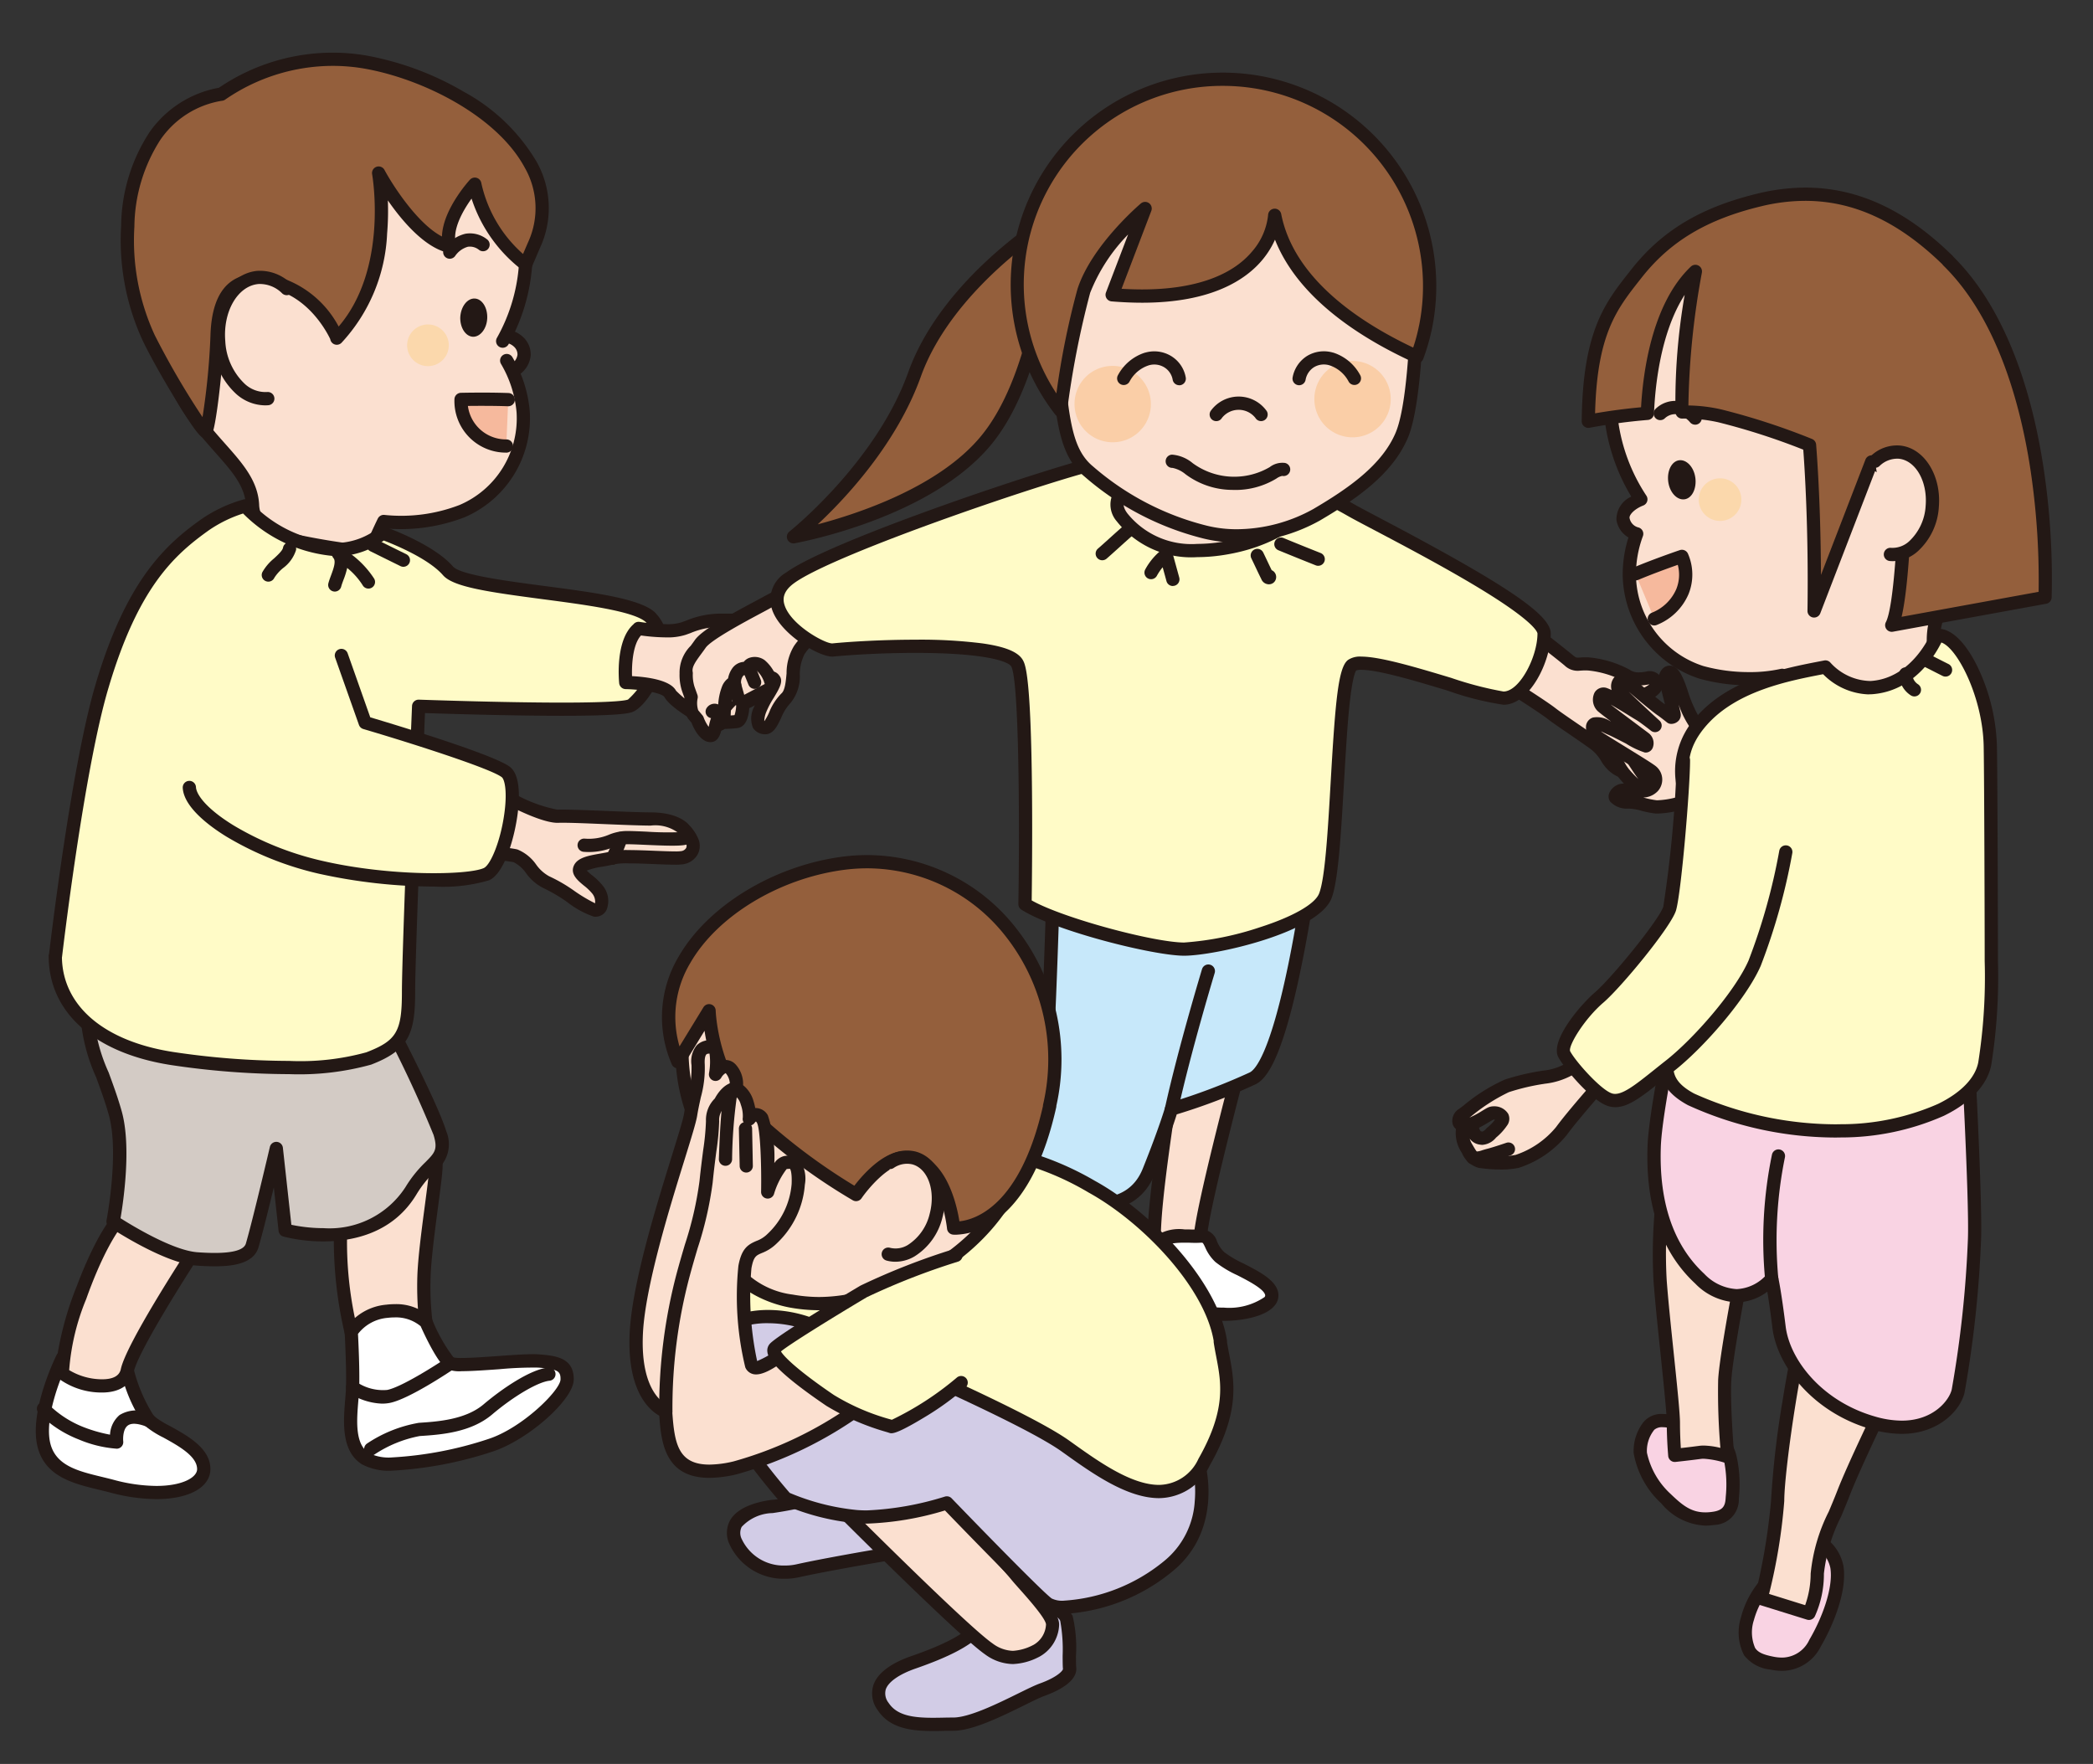
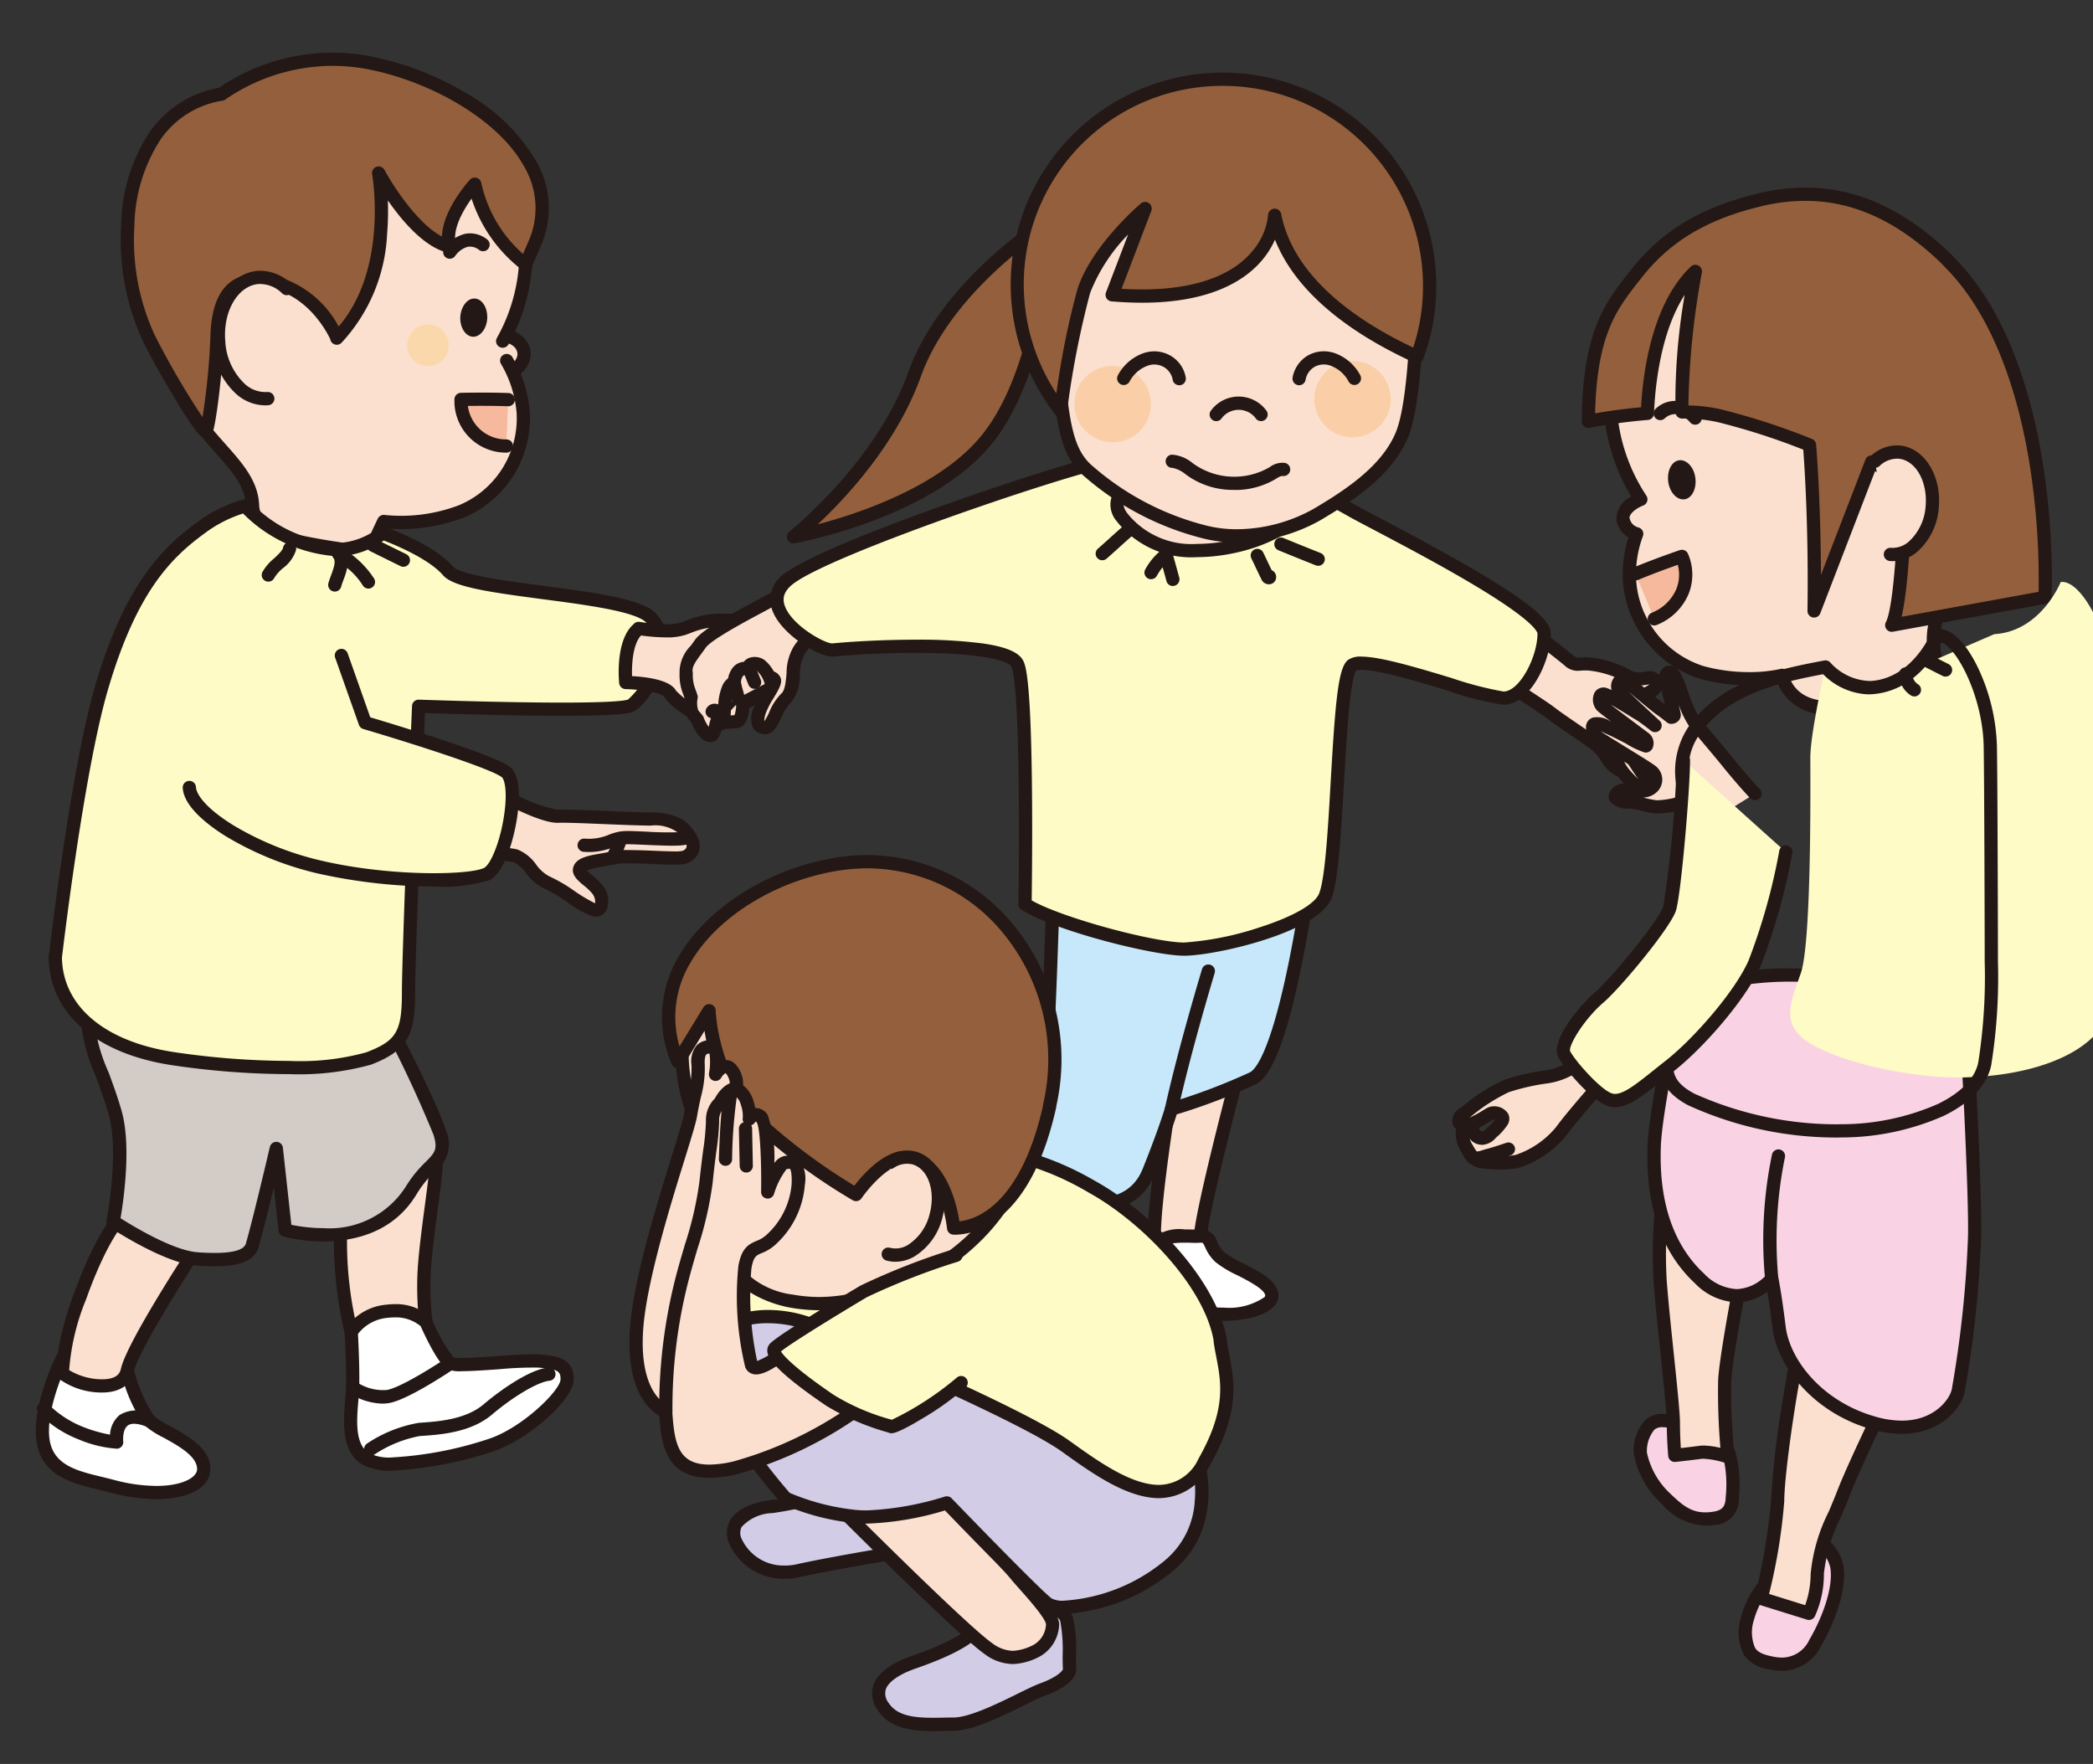
<svg xmlns="http://www.w3.org/2000/svg" id="img_27" width="173" height="145.802" viewBox="0 0 173 145.802">
  <rect x="0" y="0" width="173" height="145.802" fill="#333333" stroke="none" />
  <defs>
    <clipPath id="clip-path">
      <rect id="長方形_2105" data-name="長方形 2105" width="173" height="145.802" fill="none" />
    </clipPath>
  </defs>
  <g id="グループ_3058" data-name="グループ 3058" clip-path="url(#clip-path)">
    <path id="パス_17767" data-name="パス 17767" d="M19.5,58.7c1.606-1.147,3.129-1.72,4.243-1.54s1.491,1.442,1.294,3.392-.885,6.259-.95,8.5a23.875,23.875,0,0,0,.164,3.785,9.639,9.639,0,0,0-3.342-.377,14.017,14.017,0,0,0-2.834,1.18,34.009,34.009,0,0,1-.885-8c.246-3.211-.115-5.177,2.31-6.914" transform="translate(10.956 36.473)" fill="#fbe0d0" />
    <path id="パス_17768" data-name="パス 17768" d="M23.615,56.875a3.207,3.207,0,0,1,.51.04c.967.156,2.055.975,1.751,3.987-.068.67-.188,1.585-.328,2.645-.257,1.945-.577,4.365-.619,5.82a23.632,23.632,0,0,0,.158,3.689.547.547,0,0,1-.69.606,11.8,11.8,0,0,0-2.562-.414,2.5,2.5,0,0,0-.516.045,13.527,13.527,0,0,0-2.688,1.125.547.547,0,0,1-.8-.356,34.075,34.075,0,0,1-.9-8.159c.04-.519.063-1,.086-1.465.114-2.328.2-4.177,2.327-5.764a.546.546,0,0,1,.125-.124A7.6,7.6,0,0,1,23.615,56.875Zm.3,15.544a26.945,26.945,0,0,1-.082-3.085c.044-1.511.354-3.859.628-5.931.133-1.007.259-1.958.325-2.611.12-1.194.073-2.649-.837-2.8a2.111,2.111,0,0,0-.336-.026,6.515,6.515,0,0,0-3.382,1.386.547.547,0,0,1-.12.117c-1.814,1.3-1.882,2.7-2,5.019-.023.472-.047.961-.088,1.492a30.782,30.782,0,0,0,.724,7.14,11.642,11.642,0,0,1,2.333-.9,3.57,3.57,0,0,1,.749-.07A10.563,10.563,0,0,1,23.917,72.419Z" transform="translate(10.663 36.18)" fill="#231815" />
    <path id="パス_17769" data-name="パス 17769" d="M17.739,67.869s.164,2.851.115,4.588-.721,4.784,1.065,5.9c1.786,1.13,7.455-.18,10.289-1.1,2.834-.9,6.324-4.112,6.373-5.423.033-1.327-.95-1.442-2.343-1.556-1.409-.131-6.636.541-7.291.2s-2.015-3.392-2.015-3.392a3.787,3.787,0,0,0-3.228-.918,3.876,3.876,0,0,0-2.949,1.7" transform="translate(11.293 42.216)" fill="#fff" />
    <path id="パス_17770" data-name="パス 17770" d="M21.612,65.872a4.158,4.158,0,0,1,3.018,1.136.547.547,0,0,1,.094.144,13.429,13.429,0,0,0,1.762,3.124,3.276,3.276,0,0,0,.681.043c.764,0,1.907-.081,3.011-.16s2.16-.153,2.879-.153c.211,0,.382.006.524.02,1.282.106,2.886.238,2.839,2.115-.063,1.686-3.851,5.008-6.755,5.931a31.736,31.736,0,0,1-8.234,1.561,4.743,4.743,0,0,1-2.514-.523c-1.739-1.085-1.536-3.545-1.388-5.341.031-.377.06-.732.069-1.035.048-1.693-.112-4.512-.114-4.541a.547.547,0,0,1,.149-.407l.011-.011a4.517,4.517,0,0,1,3.286-1.86A5.691,5.691,0,0,1,21.612,65.872Zm2.154,1.82a3.192,3.192,0,0,0-2.154-.725,4.588,4.588,0,0,0-.55.034,3.453,3.453,0,0,0-2.474,1.33c.036.685.147,2.941.1,4.434-.009.332-.04.7-.072,1.094-.132,1.6-.3,3.591.88,4.324a3.7,3.7,0,0,0,1.932.355,30.574,30.574,0,0,0,7.9-1.509c2.806-.892,5.961-4.013,6-4.923.018-.719-.24-.859-1.841-.991a30.188,30.188,0,0,0-3.229.135c-1.124.08-2.286.162-3.089.162a2.69,2.69,0,0,1-1.182-.162C25.265,70.873,24.224,68.707,23.767,67.692Z" transform="translate(11.002 41.924)" fill="#231815" />
    <path id="パス_17771" data-name="パス 17771" d="M18.7,75.513a10.657,10.657,0,0,1,4.014-1.622c1.737-.115,4.063-.295,5.669-1.655s3.8-2.785,5.046-2.916" transform="translate(11.938 44.255)" fill="#fff" />
    <path id="パス_17772" data-name="パス 17772" d="M18.993,76.353a.547.547,0,0,1-.3-1,11.066,11.066,0,0,1,4.28-1.712c1.533-.1,3.849-.254,5.351-1.526,1.543-1.307,3.868-2.888,5.343-3.043a.547.547,0,1,1,.115,1.089c-.963.1-2.961,1.275-4.75,2.79s-4.31,1.673-5.987,1.783a10.176,10.176,0,0,0-3.748,1.532A.545.545,0,0,1,18.993,76.353Z" transform="translate(11.646 43.963)" fill="#231815" />
    <path id="パス_17773" data-name="パス 17773" d="M17.79,70.762a4.428,4.428,0,0,0,2.949.754c1.491-.279,5.128-2.736,5.128-2.736" transform="translate(11.357 43.91)" fill="#fff" />
    <path id="パス_17774" data-name="パス 17774" d="M20.506,72.4a5.292,5.292,0,0,1-2.74-.9.547.547,0,0,1,.631-.894h0a3.9,3.9,0,0,0,2.534.663c1.131-.211,3.937-1.986,4.922-2.652a.547.547,0,1,1,.613.907c-.382.258-3.776,2.53-5.334,2.821A3.408,3.408,0,0,1,20.506,72.4Z" transform="translate(11.065 43.618)" fill="#231815" />
    <path id="パス_17775" data-name="パス 17775" d="M94.643,10.65A15.528,15.528,0,0,0,83.78,34.587c-.8.311-1.573.967-1.475,1.622a1.527,1.527,0,0,0,1.131,1.229,9.788,9.788,0,0,0-.606,3.539,8.6,8.6,0,0,0,5.964,7.914,14.16,14.16,0,0,0,6.668.246s.508,3.195,4.948,2.589a14.279,14.279,0,0,0,7.684-4.162c-1.212-6.226,6.177-7.094,4.489-20.152C110.814,13.746,103.13,9.5,94.643,10.65" transform="translate(51.848 6.685)" fill="#fbe0d0" />
    <path id="パス_17776" data-name="パス 17776" d="M97.513,10.216h0c5.1,0,13.943,2.263,15.905,17.416,1.005,7.777-1.137,11.345-2.858,14.211-1.176,1.958-2.1,3.505-1.637,5.907a.547.547,0,0,1-.132.473,14.7,14.7,0,0,1-8.017,4.336,8.481,8.481,0,0,1-1.14.081,4.23,4.23,0,0,1-4.271-2.575,14.152,14.152,0,0,1-2.359.19,15.3,15.3,0,0,1-4.064-.545,9.153,9.153,0,0,1-6.366-8.431,10.068,10.068,0,0,1,.474-3.248,2.022,2.022,0,0,1-.993-1.455,2.052,2.052,0,0,1,1.227-1.921A16.083,16.083,0,0,1,94.861,10.4,19.882,19.882,0,0,1,97.513,10.216ZM107.8,47.675c-.424-2.652.62-4.392,1.823-6.4,1.634-2.721,3.667-6.108,2.711-13.507-1.375-10.616-6.638-16.462-14.82-16.462h0a18.782,18.782,0,0,0-2.5.173A15.02,15.02,0,0,0,82.19,28.351a14.862,14.862,0,0,0,2.339,6.227.547.547,0,0,1-.259.812c-.716.278-1.171.766-1.131,1.031a.978.978,0,0,0,.736.783.547.547,0,0,1,.368.714,9.152,9.152,0,0,0-.574,3.339,8.023,8.023,0,0,0,5.564,7.4A14.2,14.2,0,0,0,93,49.16a11.742,11.742,0,0,0,2.614-.262.548.548,0,0,1,.677.444c.015.086.417,2.2,3.34,2.2a7.39,7.39,0,0,0,.994-.071A13.6,13.6,0,0,0,107.8,47.675Z" transform="translate(51.555 6.393)" fill="#231815" />
    <path id="パス_17777" data-name="パス 17777" d="M86.936,22.271a.546.546,0,0,1-.426-.2,1.976,1.976,0,0,0-1.153-.669,1.265,1.265,0,0,0-.949.362.547.547,0,0,1-.714-.83,2.329,2.329,0,0,1,1.767-.622,3.083,3.083,0,0,1,1.9,1.07.547.547,0,0,1-.426.891Z" transform="translate(53.181 12.831)" fill="#231815" />
-     <path id="パス_17778" data-name="パス 17778" d="M89.206,25.654a1.761,1.761,0,1,1-1.982-1.507,1.757,1.757,0,0,1,1.982,1.507" transform="translate(54.712 15.405)" fill="#fbd8ac" />
    <path id="パス_17779" data-name="パス 17779" d="M86.412,24.681c.115.885-.279,1.688-.9,1.769s-1.229-.573-1.343-1.458.279-1.688.9-1.769,1.229.573,1.343,1.458" transform="translate(53.721 14.821)" fill="#231815" />
    <path id="パス_17780" data-name="パス 17780" d="M109.867,15.29c-5.62-5.521-10.9-6.16-15.63-5.014S86.5,13.34,84.16,16.289c-2.032,2.589-3.965,4.751-4.03,12.272a47.667,47.667,0,0,1,4.882-.655c.1-2.556.7-8.634,3.965-11.731,0,0-1.376,7.324-1.1,11.616a13.347,13.347,0,0,1,3.146.328,55.265,55.265,0,0,1,7.389,2.408s.492,5.636.377,13.714l4.751-12.321,2.818,1.491s-.18,10.158-1.147,12.01l12.665-2.31s.9-19.071-8.028-27.82" transform="translate(51.156 6.255)" fill="#945f3c" />
    <path id="パス_17781" data-name="パス 17781" d="M98.354,9.543c4.333,0,8.32,1.848,12.189,5.648a.547.547,0,0,1,.072.088c4.656,4.631,6.611,12.016,7.431,17.412a61.139,61.139,0,0,1,.671,10.737.547.547,0,0,1-.448.513L105.6,46.251a.547.547,0,0,1-.583-.792c.647-1.239.994-7.385,1.078-11.43l-1.976-1.045L99.594,44.73a.547.547,0,0,1-1.058-.2c.1-6.862-.248-12-.348-13.326a55.447,55.447,0,0,0-7-2.257,12.832,12.832,0,0,0-3.017-.312.547.547,0,0,1-.546-.512,51.454,51.454,0,0,1,.76-9.714c-2.044,3.17-2.456,7.762-2.535,9.814a.547.547,0,0,1-.5.524,47.575,47.575,0,0,0-4.82.647.547.547,0,0,1-.654-.542c.065-7.425,1.937-9.8,3.92-12.316l.227-.289c2.513-3.164,5.713-5.077,10.378-6.207A16.851,16.851,0,0,1,98.354,9.543Zm11.334,6.344c-3.626-3.532-7.334-5.249-11.334-5.249a15.541,15.541,0,0,0-3.7.463c-4.412,1.069-7.427,2.864-9.777,5.822l-.227.288C82.772,19.6,81.139,21.67,80.98,28.2c.784-.135,2.183-.353,3.8-.5.155-2.792.875-8.549,4.112-11.624a.547.547,0,0,1,.915.5,65.189,65.189,0,0,0-1.114,10.975,12.912,12.912,0,0,1,2.757.337,56.359,56.359,0,0,1,7.468,2.435.547.547,0,0,1,.333.457c0,.049.374,4.374.4,10.779l3.677-9.536a.547.547,0,0,1,.767-.287l2.818,1.491a.547.547,0,0,1,.291.493c-.016.929-.168,8.269-.889,11.3l11.326-2.066a61.484,61.484,0,0,0-.676-10.108c-.8-5.258-2.7-12.452-7.2-16.862A.548.548,0,0,1,109.689,15.887Z" transform="translate(50.864 5.963)" fill="#231815" />
    <path id="パス_17782" data-name="パス 17782" d="M95.868,31.268c1.7.147,3.26-1.638,3.457-3.965.2-2.343-1.032-4.342-2.736-4.489a2.608,2.608,0,0,0-2,.754" transform="translate(60.387 14.559)" fill="#fbe0d0" />
    <path id="パス_17783" data-name="パス 17783" d="M96.361,32.116q-.124,0-.248-.011a.547.547,0,0,1,.094-1.09,2.038,2.038,0,0,0,1.493-.532,4.348,4.348,0,0,0,1.372-2.934c.17-2.028-.834-3.776-2.238-3.9a2.1,2.1,0,0,0-1.582.612.547.547,0,0,1-.739-.808,3.132,3.132,0,0,1,2.417-.895c2,.173,3.454,2.452,3.233,5.08a5.383,5.383,0,0,1-1.758,3.679A3.157,3.157,0,0,1,96.361,32.116Z" transform="translate(60.095 14.266)" fill="#231815" />
    <path id="パス_17784" data-name="パス 17784" d="M24.35,18.392a1.727,1.727,0,0,0,3.424.131,1.727,1.727,0,0,0-3.424-.131" transform="translate(15.545 10.821)" fill="#fbe0d0" />
    <path id="パス_17785" data-name="パス 17785" d="M26.342,16.694l.089,0a2.365,2.365,0,0,1,1.647.73,1.954,1.954,0,0,1,.535,1.411A2.163,2.163,0,0,1,26.279,20.8a2.365,2.365,0,0,1-1.647-.73,1.954,1.954,0,0,1-.535-1.411A2.154,2.154,0,0,1,26.342,16.694Zm.025,3.017a1.07,1.07,0,0,0,1.153-.917.862.862,0,0,0-.244-.623,1.264,1.264,0,0,0-.883-.381,1.081,1.081,0,0,0-1.2.916.862.862,0,0,0,.244.623,1.264,1.264,0,0,0,.883.381Z" transform="translate(15.253 10.528)" fill="#231815" />
    <path id="パス_17786" data-name="パス 17786" d="M36.789,27.606a10.007,10.007,0,0,1,1.36,4.227,8.378,8.378,0,0,1-5.063,8.225,13.8,13.8,0,0,1-6.455.852c-.492,1-1.163,2.572-1.163,2.572a58.685,58.685,0,0,1-6.75-1.1,6.77,6.77,0,0,1-1.376-.459,2.733,2.733,0,0,1-1.556-2.392c-.246-4.751-8.192-6.292-7.8-18.137C8.428,7.945,15.506,3.128,23.862,3.456A15.158,15.158,0,0,1,36.461,26" transform="translate(5.089 2.196)" fill="#fbe0d0" />
    <path id="パス_17787" data-name="パス 17787" d="M25.76,44.322l-.051,0a59.816,59.816,0,0,1-6.822-1.109,7.324,7.324,0,0,1-1.482-.495,3.277,3.277,0,0,1-1.875-2.864c-.082-1.594-1.174-2.825-2.557-4.383-2.319-2.613-5.495-6.192-5.242-13.8C7.95,15,9.779,10.023,13.166,6.872A14.879,14.879,0,0,1,24.175,3.2,15.705,15.705,0,0,1,37.231,26.561a.547.547,0,1,1-.955-.536,14.442,14.442,0,0,0,1.847-6.553A14.613,14.613,0,0,0,24.131,4.3a13.812,13.812,0,0,0-10.22,3.378c-3.166,2.946-4.877,7.667-5.087,14.034-.238,7.17,2.648,10.422,4.967,13.036,1.464,1.65,2.729,3.076,2.832,5.055A2.189,2.189,0,0,0,17.86,41.72a6.245,6.245,0,0,0,1.266.422,58.714,58.714,0,0,0,6.29,1.046c.23-.53.664-1.514,1.015-2.228a.547.547,0,0,1,.578-.3,13.4,13.4,0,0,0,6.174-.823A7.781,7.781,0,0,0,37.9,32.166a9.517,9.517,0,0,0-1.288-3.994.547.547,0,1,1,.947-.548,10.533,10.533,0,0,1,1.432,4.462,8.91,8.91,0,0,1-5.414,8.776,14.7,14.7,0,0,1-6.326.929c-.453.958-.978,2.185-.984,2.2A.547.547,0,0,1,25.76,44.322Z" transform="translate(4.797 1.904)" fill="#231815" />
    <path id="パス_17788" data-name="パス 17788" d="M27.161,20.173c-1.8-.066-3.9-.016-3.9-.016A3.7,3.7,0,0,0,27,24.007" transform="translate(14.848 12.857)" fill="#f6b99d" />
    <path id="パス_17789" data-name="パス 17789" d="M27.289,24.847h-.024a4.261,4.261,0,0,1-4.258-4.418.547.547,0,0,1,.534-.526c.021,0,2.134-.049,3.932.017a.547.547,0,1,1-.04,1.094c-1.212-.044-2.573-.035-3.314-.026a3.174,3.174,0,0,0,3.194,2.766.547.547,0,0,1-.024,1.094Z" transform="translate(14.556 12.565)" fill="#231815" />
    <path id="パス_17790" data-name="パス 17790" d="M82.51,29.512c1.753-.737,3.834-1.442,3.834-1.442a3.876,3.876,0,0,1-2.277,5.161" transform="translate(52.675 17.92)" fill="#f6b99d" />
    <path id="パス_17791" data-name="パス 17791" d="M84.359,34.071a.547.547,0,0,1-.213-1.052,3.666,3.666,0,0,0,2.03-1.96,3.168,3.168,0,0,0,.121-2c-.724.255-2.088.747-3.283,1.249A.547.547,0,0,1,82.59,29.3c1.751-.736,3.85-1.449,3.871-1.456a.547.547,0,0,1,.679.3,4.307,4.307,0,0,1,.05,3.322,4.751,4.751,0,0,1-2.619,2.557A.546.546,0,0,1,84.359,34.071Z" transform="translate(52.383 17.628)" fill="#231815" />
    <path id="パス_17792" data-name="パス 17792" d="M22.982,13.952a.547.547,0,0,1-.457-.846,2.943,2.943,0,0,1,1.754-1.221,2.263,2.263,0,0,1,1.776.456.547.547,0,0,1-.641.888,1.2,1.2,0,0,0-.933-.268,1.9,1.9,0,0,0-1.044.749A.549.549,0,0,1,22.982,13.952Z" transform="translate(14.193 7.435)" fill="#231815" />
    <path id="パス_17793" data-name="パス 17793" d="M20.54,18.025a1.722,1.722,0,1,0,1.786-1.655,1.722,1.722,0,0,0-1.786,1.655" transform="translate(13.113 10.45)" fill="#fbd8ac" />
    <path id="パス_17794" data-name="パス 17794" d="M23.221,16.584c-.033.868.426,1.606,1.049,1.638.606.016,1.147-.672,1.18-1.54s-.426-1.606-1.049-1.622c-.606-.016-1.131.672-1.18,1.54" transform="translate(14.823 9.614)" fill="#231815" />
    <path id="パス_17795" data-name="パス 17795" d="M79.324,32.45,76.08,35.874s2.884,1.819,3.6,2.392c.721.557,2.523,1.737,3.49,2.441s1.049,1.36,1.557,1.819.754.475.754.475,1.458,1.851,2.015,1.573c.541-.279.049-.885-.262-1.294-.328-.426-1.589-2.425-1.589-2.425l.442-.328a22.814,22.814,0,0,0,2.441,2.392c.688.442,1.114.508,1.491.213s-.033-.836-.344-1.081a17.692,17.692,0,0,1-1.688-1.556c-.36-.426-1.114-1.376-1.114-1.376a29.537,29.537,0,0,0,2.933,2.54c.41.131,1.18-.2.836-.852a22.566,22.566,0,0,0-2.49-2.818c-.393-.393-1.114-1.163-1.114-1.163a3.109,3.109,0,0,0,1.18-.655c.262-.377.082-.983-.639-.836a2.179,2.179,0,0,1-1.786-.262,8.385,8.385,0,0,0-3.015-.9c-.917-.066-1.1.2-1.671-.295-.573-.475-1.77-1.409-1.77-1.409" transform="translate(48.57 20.717)" fill="#fbe0d0" />
    <path id="パス_17796" data-name="パス 17796" d="M79.616,32.195a.547.547,0,0,1,.379.153c.182.142,1.223.957,1.756,1.4.212.182.281.182.386.182.063,0,.131,0,.206-.009.112-.007.251-.015.415-.015.118,0,.234,0,.354.013a8.841,8.841,0,0,1,3.292,1,1.245,1.245,0,0,0,.776.232,3.445,3.445,0,0,0,.591-.061,1.121,1.121,0,0,1,1.283.52,1.141,1.141,0,0,1-.093,1.166l-.007.009a2.014,2.014,0,0,1-.681.532c.195.2.4.422.56.578a21.136,21.136,0,0,1,2.588,2.951,1.072,1.072,0,0,1,0,1.094,1.227,1.227,0,0,1-.635.5,1.278,1.278,0,0,1,.224.687.913.913,0,0,1-.361.729,1.328,1.328,0,0,1-.834.3,2.416,2.416,0,0,1-1.29-.48,5.124,5.124,0,0,1-.606-.49l.042.056.037.048a1.869,1.869,0,0,1,.558,1.432.936.936,0,0,1-.516.635.835.835,0,0,1-.38.089c-.725,0-1.656-.994-2.208-1.676a2.819,2.819,0,0,1-.8-.542,3.333,3.333,0,0,1-.575-.734,3.365,3.365,0,0,0-.937-1.048c-.43-.313-1.041-.731-1.631-1.135-.752-.514-1.463-1-1.871-1.315-.7-.553-3.533-2.344-3.562-2.362a.547.547,0,0,1-.105-.839l3.244-3.424A.548.548,0,0,1,79.616,32.195Zm2.521,2.827a1.557,1.557,0,0,1-1.091-.439c-.358-.3-.979-.788-1.377-1.1l-2.442,2.578c.884.564,2.548,1.638,3.091,2.07.377.291,1.107.79,1.813,1.273.6.408,1.215.831,1.658,1.154A4.4,4.4,0,0,1,85,41.9a2.4,2.4,0,0,0,.385.509,1.737,1.737,0,0,0,.482.342.548.548,0,0,1,.335.2,8.845,8.845,0,0,0,.938,1.015l-.014-.019-.036-.047c-.332-.431-1.486-2.257-1.616-2.464a.547.547,0,0,1,.137-.732l.442-.328a.547.547,0,0,1,.733.074,20.331,20.331,0,0,0,2.33,2.3,1.5,1.5,0,0,0,.7.306.2.2,0,0,0,.062-.008,1.118,1.118,0,0,0-.248-.276,17.837,17.837,0,0,1-1.766-1.633c-.362-.428-1.094-1.351-1.125-1.39a.547.547,0,0,1,.807-.736,32.121,32.121,0,0,0,2.735,2.416H90.3a.346.346,0,0,0,.168-.046.341.341,0,0,0-.015-.033,20.678,20.678,0,0,0-2.393-2.685c-.4-.4-1.1-1.145-1.127-1.176a.547.547,0,0,1,.232-.9,2.862,2.862,0,0,0,.895-.445.565.565,0,0,0-.077.011l-.014,0a4.523,4.523,0,0,1-.789.079,2.322,2.322,0,0,1-1.409-.434,7.979,7.979,0,0,0-2.738-.8c-.093-.007-.183-.01-.275-.01-.131,0-.243.007-.35.013S82.227,35.022,82.137,35.022Z" transform="translate(48.278 20.424)" fill="#231815" />
    <path id="パス_17797" data-name="パス 17797" d="M82.4,40.326a.547.547,0,0,1-.462-.254,9.258,9.258,0,0,1-.808-1.668.547.547,0,0,1,1.032-.365h0a8.26,8.26,0,0,0,.7,1.445.547.547,0,0,1-.461.841Z" transform="translate(51.642 23.923)" fill="#231815" />
    <path id="パス_17798" data-name="パス 17798" d="M90.563,45.948c-.393-.492-1.163-1.36-1.884-1.36s-2.31.524-3.064.459-1.7-.442-2.277-.41c-.573.016-1.245-.229-1.1-.541a.749.749,0,0,1,.8-.426c.311.049,1.9.229,2.261-.262a.869.869,0,0,0-.049-1.278c-.344-.311-4.145-2.572-4.522-2.867-.377-.311-.557-.95-.2-1.081.377-.115.852.2,1.311.393.442.18,2.753,1.409,2.884,1.425s.18-.426-.066-.606c-.229-.18-3.228-2.392-3.539-2.687-.311-.279-.311-1.163.279-.95a30.251,30.251,0,0,1,2.867,1.655c.377.229,1.229.9,1.229.9s-2.851-2.605-2.982-2.867a.71.71,0,0,1,.049-.77.525.525,0,0,1,.754.1c.262.279,2.376,2.048,2.7,2.245.311.213.819.623.819.623s.279,0,.246-.229c-.033-.246-.672-2.72-.721-2.933-.049-.2.147-.672.459-.541.295.131.606.9.836,1.589a11.424,11.424,0,0,0,1.147,2.589c.377.442,2.179,2.572,2.7,3.228s1.7,2.048,2.261,2.605" transform="translate(51.29 21.653)" fill="#fbe0d0" />
    <path id="パス_17799" data-name="パス 17799" d="M90.856,46.788a.546.546,0,0,1-.428-.205c-.857-1.071-1.332-1.154-1.457-1.154a7.856,7.856,0,0,0-1.238.206,7.364,7.364,0,0,1-1.874.25,7.987,7.987,0,0,1-1.176-.228,4.467,4.467,0,0,0-1.023-.181l-.079,0a1.864,1.864,0,0,1-1.493-.59.737.737,0,0,1-.052-.733,1.3,1.3,0,0,1,1.383-.732,3.754,3.754,0,0,0,1.744-.057c.253-.332.093-.469.025-.528l-.009-.008c-.185-.158-1.592-1.025-2.523-1.6-1.1-.679-1.787-1.1-1.969-1.244l-.011-.009a1.565,1.565,0,0,1-.576-1.358.83.83,0,0,1,.541-.659l.028-.009a1.951,1.951,0,0,1,1.4.283l.092.044c-.611-.463-.992-.759-1.117-.876a1.323,1.323,0,0,1-.236-1.523.856.856,0,0,1,1.072-.344,3.367,3.367,0,0,1,.331.146,1.15,1.15,0,0,1,.28-1.119,1.029,1.029,0,0,1,.742-.256,1.14,1.14,0,0,1,.78.39c.267.279,2.327,1.992,2.583,2.146l.023.014c-.113-.456-.245-.975-.33-1.311-.1-.384-.149-.587-.163-.651a1.129,1.129,0,0,1,.357-1.032.8.8,0,0,1,.847-.136l.01,0c.3.134.647.459,1.133,1.916a11,11,0,0,0,1.044,2.407c.352.413,2.182,2.576,2.714,3.241s1.7,2.041,2.221,2.56a.547.547,0,0,1-.774.774c-.595-.595-1.814-2.042-2.3-2.65-.524-.655-2.342-2.8-2.693-3.215a7.825,7.825,0,0,1-.93-1.878c.1.411.156.656.168.746a.719.719,0,0,1-.166.579.844.844,0,0,1-.622.27.547.547,0,0,1-.344-.121s-.486-.391-.776-.591c-.325-.207-1.678-1.326-2.391-1.951.538.533,1.577,1.507,2.536,2.383a.547.547,0,0,1-.708.834c-.23-.181-.889-.69-1.175-.863L84,38c-.392-.244-1.242-.773-1.866-1.122.6.463,1.793,1.356,2.444,1.842.417.311.643.479.715.536a1.042,1.042,0,0,1,.326,1.17.63.63,0,0,1-.661.414A6.776,6.776,0,0,1,83.4,40.1c-.567-.29-1.274-.651-1.468-.73-.121-.052-.229-.1-.334-.154-.071-.034-.167-.08-.263-.122l.032.03c.16.121,1.064.678,1.863,1.17,1.65,1.016,2.459,1.52,2.677,1.712a1.415,1.415,0,0,1,.127,2.019,1.706,1.706,0,0,1-1.209.534l.121.03a7.233,7.233,0,0,0,1.01.2,7.129,7.129,0,0,0,1.551-.231,8.084,8.084,0,0,1,1.465-.23c.713,0,1.469.512,2.312,1.565a.547.547,0,0,1-.427.889Z" transform="translate(50.998 21.36)" fill="#231815" />
    <path id="パス_17800" data-name="パス 17800" d="M3.8,68.51l5.358,1.032s.9,3.211,1.819,4.145c.934.918,4.538,2,4.506,4.03-.033,1.573-3.1,2.572-7.569,1.393-2.392-.639-5.227-.918-5.7-3.7-.459-2.769,1.589-6.9,1.589-6.9" transform="translate(1.366 43.738)" fill="#fff" />
    <path id="パス_17801" data-name="パス 17801" d="M4.087,68.255a.548.548,0,0,1,.1.01L9.548,69.3a.547.547,0,0,1,.423.389,13.105,13.105,0,0,0,1.682,3.91,7.5,7.5,0,0,0,1.307.818c1.508.832,3.384,1.867,3.356,3.6-.031,1.488-1.783,2.448-4.464,2.448a14.986,14.986,0,0,1-3.792-.535c-.311-.083-.637-.162-.952-.238-2.192-.529-4.677-1.129-5.15-3.9C1.476,72.88,3.51,68.734,3.6,68.559A.547.547,0,0,1,4.087,68.255Zm4.926,2.054L4.4,69.421c-.471,1.053-1.713,4.093-1.366,6.19.351,2.06,2.283,2.526,4.327,3.02.321.078.654.158.976.244a13.892,13.892,0,0,0,3.511.5c2.17,0,3.356-.708,3.37-1.374.017-1.076-1.539-1.936-2.79-2.626a7.642,7.642,0,0,1-1.552-1A12.507,12.507,0,0,1,9.013,70.309Z" transform="translate(1.074 43.445)" fill="#231815" />
    <path id="パス_17802" data-name="パス 17802" d="M14.67,63.721s-5.7,8.634-6.16,10.8-4.473,1.081-5.243.311,2.31-10.945,5.079-13.4c2.769-2.474,6.324,2.31,6.324,2.31" transform="translate(2.009 38.762)" fill="#fbe0d0" />
    <path id="パス_17803" data-name="パス 17803" d="M10.407,60.462c2.325,0,4.458,2.553,4.918,3.141a.547.547,0,0,1,.185.41v.016a.547.547,0,0,1-.152.379c-1.967,2.99-5.681,8.916-6.02,10.515-.23,1.085-1.185,1.707-2.619,1.707a6.011,6.011,0,0,1-3.546-1.122,1.34,1.34,0,0,1-.279-1.042A26.518,26.518,0,0,1,4.639,67.81c.691-1.836,2.083-5.121,3.636-6.5A3.134,3.134,0,0,1,10.407,60.462Zm3.875,3.591c-.834-1-2.442-2.5-3.875-2.5a2.046,2.046,0,0,0-1.4.571c-1.09.967-2.435,3.5-3.6,6.783A19.082,19.082,0,0,0,4,74.778a5.31,5.31,0,0,0,2.722.758c.909,0,1.43-.283,1.548-.84C8.693,72.686,13.13,65.814,14.282,64.052Z" transform="translate(1.717 38.47)" fill="#231815" />
    <path id="パス_17804" data-name="パス 17804" d="M2.21,71.08a8.982,8.982,0,0,0,3.1,2.015,9.385,9.385,0,0,0,2.916.721s-.344-2.982,2.7-1.769" transform="translate(1.411 45.378)" fill="#fff" />
    <path id="パス_17805" data-name="パス 17805" d="M8.515,74.656A9.859,9.859,0,0,1,5.406,73.9,9.5,9.5,0,0,1,2.1,71.743.547.547,0,1,1,2.9,71,8.533,8.533,0,0,0,5.8,72.877a12.014,12.014,0,0,0,2.175.62,2.267,2.267,0,0,1,.79-1.623,2.64,2.64,0,0,1,2.66-.043.547.547,0,1,1-.4,1.017c-.518-.206-1.215-.392-1.59-.1-.4.3-.391,1.1-.368,1.3a.547.547,0,0,1-.544.61Z" transform="translate(1.119 45.086)" fill="#231815" />
    <path id="パス_17806" data-name="パス 17806" d="M29.017,52.854s3.834,7.291,4.555,9.667S32.736,64.7,31.2,67.272c-3.162,5.308-10.4,3.277-10.4,3.277l-.737-6.75s-1.409,6.029-2,8.028c-.328,1.065-2,1.278-4.555,1.1s-6.93-3.1-6.93-3.1,1.1-5.653.18-8.946c-.918-3.277-2.556-6.21-2.376-8.766s16.777-6.39,24.625.721" transform="translate(2.785 31.131)" fill="#d3cbc5" />
    <path id="パス_17807" data-name="パス 17807" d="M16.434,48.509c3.911,0,9.381.731,13.226,4.216l.02.019.016.016a.547.547,0,0,1,.1.132c.158.3,3.866,7.365,4.594,9.762a2.766,2.766,0,0,1-.934,3.331,9.125,9.125,0,0,0-1.5,1.86c-1.932,3.244-5.261,3.925-7.712,3.925a13.407,13.407,0,0,1-3.309-.4.547.547,0,0,1-.4-.467l-.394-3.6c-.436,1.8-.963,3.926-1.274,4.978-.427,1.388-2.273,1.547-3.625,1.547-.445,0-.933-.019-1.493-.059-2.67-.188-7.012-3.065-7.2-3.187a.547.547,0,0,1-.234-.56c.011-.055,1.062-5.565.19-8.695-.3-1.077-.685-2.124-1.056-3.136A14.839,14.839,0,0,1,4.122,52.37C4.275,50.2,10.866,48.509,16.434,48.509Zm12.434,4.975c-2.8-2.5-7.213-3.881-12.434-3.881a28.782,28.782,0,0,0-7.994,1.1c-2.4.727-3.208,1.487-3.226,1.741a14.151,14.151,0,0,0,1.274,5.361c.378,1.032.77,2.1,1.083,3.218.815,2.925.126,7.5-.1,8.832,1.013.643,4.353,2.671,6.365,2.812.534.038,1,.056,1.416.056,1.553,0,2.42-.259,2.577-.769C18.4,70,19.8,64.026,19.814,63.966a.547.547,0,0,1,1.077.065l.7,6.366a13.11,13.11,0,0,0,2.659.278,7.479,7.479,0,0,0,6.773-3.392,10.2,10.2,0,0,1,1.656-2.068c.771-.781,1.03-1.044.666-2.244A99.152,99.152,0,0,0,28.869,53.484Z" transform="translate(2.492 30.839)" fill="#231815" />
    <path id="パス_17808" data-name="パス 17808" d="M2.806,62.712s1.8-15.467,3.85-22.332C9.065,32.254,12,29.338,15.144,27.093a11.231,11.231,0,0,1,3.342-1.573,11.087,11.087,0,0,0,7.127,3.572,6.088,6.088,0,0,0,4.227-1.327s3.867,1.36,5.407,3.129c1.54,1.753,14.516,1.835,16.712,3.818s-.279,6.652-1.589,7.307-17.547.066-17.547.066S31.986,62.4,31.986,65.71,31.544,70.1,28.693,71.2s-10.535.885-16.253,0c-5.7-.885-9.65-3.867-9.65-8.471" transform="translate(1.781 16.292)" fill="#fffbc7" />
    <path id="パス_17809" data-name="パス 17809" d="M22.409,72.784a66.853,66.853,0,0,1-9.76-.752c-6.333-.983-10.114-4.351-10.114-9.011a.547.547,0,0,1,.033-.186c.176-1.489,1.885-15.708,3.857-22.319,2.557-8.628,5.828-11.532,8.694-13.577a11.712,11.712,0,0,1,3.526-1.658.547.547,0,0,1,.569.2,10.689,10.689,0,0,0,6.766,3.361,3.782,3.782,0,0,0,.51.034,5.789,5.789,0,0,0,3.291-1.238.547.547,0,0,1,.534-.1c.163.057,4.022,1.429,5.638,3.286.616.7,4.445,1.2,7.523,1.607,4.06.533,7.895,1.036,9.143,2.163a3.651,3.651,0,0,1,1,3.362c-.287,2.106-1.694,4.332-2.713,4.841-.238.119-.734.367-5.941.367-4.247,0-9.621-.168-11.326-.225-.133,3.256-.813,20.1-.813,23.06,0,3.449-.527,4.8-3.644,6A22.3,22.3,0,0,1,22.409,72.784ZM3.63,63.134c.063,4.014,3.487,6.932,9.186,7.817a65.71,65.71,0,0,0,9.593.739,20.558,20.558,0,0,0,6.38-.709c2.5-.964,2.943-1.708,2.943-4.978s.8-22.818.836-23.648a.547.547,0,0,1,.567-.524c.067,0,6.759.243,11.831.243,4.524,0,5.319-.194,5.455-.253a6.6,6.6,0,0,0,2.115-4.008,2.585,2.585,0,0,0-.651-2.4c-1-.9-5.01-1.426-8.552-1.891-4.536-.6-7.358-1.009-8.2-1.972-1.2-1.382-4.017-2.533-4.9-2.873a6.747,6.747,0,0,1-3.734,1.3,4.88,4.88,0,0,1-.658-.044,11.993,11.993,0,0,1-7.237-3.489,10.776,10.776,0,0,0-2.841,1.394c-2.841,2.027-5.821,4.7-8.279,13C5.462,47.57,3.66,62.913,3.642,63.068A.548.548,0,0,1,3.63,63.134Z" transform="translate(1.489 16)" fill="#231815" />
    <path id="パス_17810" data-name="パス 17810" d="M32.648,31.962a10.515,10.515,0,0,0,3.7.016,7.808,7.808,0,0,1,3.228-.688h1.507s1.622.41,1.147.868c-.459.459-1.786.639-2.081.918-.295.295.524.918,1.212,1.212s1.147-.229,1.507.295c.344.524.868,2.13.524,2.359a1.266,1.266,0,0,1-.639.229s-.983,1.1-1.507.868c0,0,.066,1.556-.524,1.622-.573.066-1.147.066-1.147.066a.8.8,0,0,1-1.212-.115s-2.654-1.393-3.113-2.245c-.459-.868-3.67-.934-3.67-.934s-.328-3.359,1.065-4.456" transform="translate(20.142 19.976)" fill="#fbe0d0" />
    <path id="パス_17811" data-name="パス 17811" d="M39.873,31.035h1.507a.548.548,0,0,1,.134.017c.658.166,1.474.481,1.622,1.037a.761.761,0,0,1-.229.756,3.775,3.775,0,0,1-1.482.707c-.085.027-.187.059-.285.092a3.409,3.409,0,0,0,.734.434.641.641,0,0,0,.265.053,2.063,2.063,0,0,0,.253-.022,2.493,2.493,0,0,1,.319-.026,1.048,1.048,0,0,1,.906.483l.007.01c.156.238,1.281,2.508.37,3.115a1.951,1.951,0,0,1-.676.289,3.482,3.482,0,0,1-1.234.865c-.043.657-.242,1.569-1,1.654-.4.046-.793.061-1.018.066a1.346,1.346,0,0,1-.737.227,1.408,1.408,0,0,1-1-.442c-.606-.322-2.775-1.522-3.263-2.429-.183-.3-1.737-.616-3.2-.646a.547.547,0,0,1-.534-.494c-.036-.367-.3-3.56,1.177-4.861a.547.547,0,0,1,.522-.2,15.571,15.571,0,0,0,2.186.187,3.847,3.847,0,0,0,1.243-.146l.388-.139A7.516,7.516,0,0,1,39.873,31.035ZM41.31,32.13H39.873a6.472,6.472,0,0,0-2.653.516l-.393.141A4.9,4.9,0,0,1,35.219,33a15.979,15.979,0,0,1-2.083-.159c-.672.727-.773,2.377-.741,3.362,1.208.064,3.163.307,3.638,1.207a10.2,10.2,0,0,0,2.883,2.016.548.548,0,0,1,.147.112.452.452,0,0,0,.263.164.319.319,0,0,0,.161-.064.548.548,0,0,1,.387-.16c.005,0,.491,0,.994-.052A2.959,2.959,0,0,0,41,38.356a.547.547,0,0,1,.723-.541,2.737,2.737,0,0,0,.923-.715.487.487,0,0,1,.4-.183.7.7,0,0,0,.213-.064,4.8,4.8,0,0,0-.544-1.671l0,0a1.794,1.794,0,0,0-.18.017,3.031,3.031,0,0,1-.39.03,1.732,1.732,0,0,1-.7-.141c-.147-.063-1.441-.638-1.591-1.418a.752.752,0,0,1,.207-.684l.011-.011a2.728,2.728,0,0,1,1.024-.462c.2-.062.448-.142.661-.229A4.344,4.344,0,0,0,41.31,32.13Z" transform="translate(19.847 19.684)" fill="#231815" />
    <path id="パス_17812" data-name="パス 17812" d="M50.194,33.113a8.841,8.841,0,0,0-3.244.1,4.61,4.61,0,0,0-2.982,1.982c-.754.983-.229,3.228-1.1,3.981s-1.1,2.54-1.786,2.425-.639-.639-.344-1.507,1.393-2.2,1.147-2.474c-.229-.295-.295-.18-1.622.41a6.641,6.641,0,0,0-2.7,2.245c-.639.8-.459,2.13-1.032,1.966-.573-.18-.983-1.327-.983-1.327L35.2,40.5c-.344-.41-.164-1.442-.164-1.442l-.229-.639a3.681,3.681,0,0,1-.18-1.327c-.164-.8.524-1.507,1.163-2.425s4.325-2.769,5.472-3.408a18.31,18.31,0,0,1,3.965-1.606c1.147-.295,2.834-.606,2.834-.606s2.327.049,2.736.918-.606,3.146-.606,3.146" transform="translate(22.092 18.546)" fill="#fbe0d0" />
    <path id="パス_17813" data-name="パス 17813" d="M48.357,28.8h.012c.625.013,2.705.141,3.22,1.231.492,1.043-.415,3.184-.6,3.6a.547.547,0,0,1-.6.316,8.253,8.253,0,0,0-1.3-.1h0a7.3,7.3,0,0,0-1.713.189A4.09,4.09,0,0,0,44.7,35.819,3.713,3.713,0,0,0,44.31,37.5a3.448,3.448,0,0,1-.788,2.377,3.875,3.875,0,0,0-.754,1.21c-.315.666-.641,1.354-1.328,1.354a.93.93,0,0,1-.152-.013,1.152,1.152,0,0,1-.851-.525,2.09,2.09,0,0,1,.079-1.7,7.68,7.68,0,0,1,.694-1.343c.058-.1.127-.212.193-.326l-.028.013c-.164.075-.359.165-.593.269a6.091,6.091,0,0,0-2.493,2.08,2.777,2.777,0,0,0-.415,1.036c-.124.488-.294,1.156-.959,1.156a.881.881,0,0,1-.242-.035l-.014,0c-.71-.223-1.142-1.162-1.3-1.57l-.283-.337a2.414,2.414,0,0,1-.307-1.739l-.183-.509a4.231,4.231,0,0,1-.215-1.475,3.131,3.131,0,0,1,.923-2.3c.112-.152.228-.309.34-.471.557-.8,2.62-1.945,4.866-3.147.319-.171.594-.318.789-.426a18.906,18.906,0,0,1,4.1-1.659c1.145-.294,2.795-.6,2.864-.613A.547.547,0,0,1,48.357,28.8Zm1.787,4.013a4.533,4.533,0,0,0,.454-2.314c-.149-.315-1.269-.574-2.2-.6-.3.056-1.742.331-2.742.588a17.666,17.666,0,0,0-3.835,1.554c-.2.113-.482.262-.805.435-1.206.645-4.031,2.157-4.484,2.807-.121.173-.241.337-.358.495-.5.676-.8,1.11-.718,1.508a.547.547,0,0,1,.01.148,3.149,3.149,0,0,0,.149,1.1l.229.639a.547.547,0,0,1,.024.279,1.916,1.916,0,0,0,.044,1l.344.41a.547.547,0,0,1,.1.168,3.238,3.238,0,0,0,.419.791c.013-.05.026-.1.037-.145a3.721,3.721,0,0,1,.615-1.442,7.142,7.142,0,0,1,2.915-2.406c.225-.1.416-.188.577-.261a2.644,2.644,0,0,1,1.02-.35.832.832,0,0,1,.666.357c.384.458.031,1.049-.456,1.862a7.163,7.163,0,0,0-.6,1.134,2.161,2.161,0,0,0-.176.769l.016.005a4.327,4.327,0,0,0,.387-.713A4.63,4.63,0,0,1,42.8,39.054c.288-.25.356-.994.416-1.65a4.332,4.332,0,0,1,.607-2.251,5.126,5.126,0,0,1,3.282-2.18,8.4,8.4,0,0,1,1.976-.221h0A10.126,10.126,0,0,1,50.144,32.808Z" transform="translate(21.799 18.254)" fill="#231815" />
    <path id="パス_17814" data-name="パス 17814" d="M40.763,34.91a2.867,2.867,0,0,0-.8-1.262c-.524-.344-.983-.115-1.032.115-.066.229-.573-.066-.918.459a1.331,1.331,0,0,0-.229.983s-.18-.344-.524.344a8.733,8.733,0,0,0-.344,2.589s-.639-1.147-.983-.688" transform="translate(22.938 21.37)" fill="#fbe0d0" />
    <path id="パス_17815" data-name="パス 17815" d="M37.205,38.978a.547.547,0,0,1-.478-.281,2.664,2.664,0,0,0-.313-.442.547.547,0,0,1-.629-.841.78.78,0,0,1,.683-.325.826.826,0,0,1,.251.059,4.89,4.89,0,0,1,.342-1.55,1.543,1.543,0,0,1,.475-.607,2.03,2.03,0,0,1,.31-.775,1.258,1.258,0,0,1,.985-.586,1,1,0,0,1,.424-.32,1.393,1.393,0,0,1,1.3.176,3.318,3.318,0,0,1,1.024,1.552.547.547,0,0,1-1.042.335,2.263,2.263,0,0,0-.589-.976.413.413,0,0,0-.239-.081.783.783,0,0,1-.7.4c-.168.013-.193.02-.248.1a.838.838,0,0,0-.154.557.533.533,0,0,1-.32.646.52.52,0,0,1-.233.038l-.015.03a7.8,7.8,0,0,0-.286,2.344.547.547,0,0,1-.547.547Z" transform="translate(22.646 21.077)" fill="#231815" />
    <line id="線_941" data-name="線 941" x1="0.508" y1="1.262" transform="translate(61.866 55.133)" fill="#fbe0d0" />
    <path id="線_942" data-name="線 942" d="M.8,2.1a.547.547,0,0,1-.508-.343L-.215.5A.547.547,0,0,1,.8.088L1.308,1.35A.548.548,0,0,1,.8,2.1Z" transform="translate(61.574 54.84)" fill="#231815" />
    <line id="線_943" data-name="線 943" x1="0.344" y1="1.212" transform="translate(60.703 56.574)" fill="#fbe0d0" />
    <path id="線_944" data-name="線 944" d="M.636,2.052a.548.548,0,0,1-.526-.4L-.234.442A.547.547,0,1,1,.819.143l.344,1.212a.548.548,0,0,1-.527.7Z" transform="translate(60.411 56.282)" fill="#231815" />
    <path id="パス_17816" data-name="パス 17816" d="M58.356,59.35s-2.31,8.11-2.54,10.42-4.637.917-4.637.917,1.851-11.338,2.54-12.5,4.637,1.163,4.637,1.163" transform="translate(32.674 36.939)" fill="#fbe0d0" />
    <path id="パス_17817" data-name="パス 17817" d="M54.758,57.606c1.47,0,3.9,1.4,4.168,1.565a.547.547,0,0,1,.248.622c-.023.081-2.3,8.1-2.521,10.324-.068.682-.5,1.827-2.633,1.827a10.334,10.334,0,0,1-2.713-.442.547.547,0,0,1-.375-.61c.312-1.91,1.9-11.5,2.609-12.692A1.3,1.3,0,0,1,54.758,57.606ZM58,59.908A9.3,9.3,0,0,0,54.758,58.7c-.183,0-.264.038-.275.057-.446.754-1.667,7.451-2.391,11.824a8.573,8.573,0,0,0,1.928.267c1.46,0,1.521-.611,1.544-.84A102.912,102.912,0,0,1,58,59.908Z" transform="translate(32.382 36.647)" fill="#231815" />
    <path id="パス_17818" data-name="パス 17818" d="M65.752,52.75s-3.473,12.96-3.7,15.745c-.229,2.769-2.31,2.31-3.473,1.851s.934-12.5,1.163-14.811,6.013-2.785,6.013-2.785" transform="translate(37.173 33.676)" fill="#fbe0d0" />
    <path id="パス_17819" data-name="パス 17819" d="M66.047,52.5a.547.547,0,0,1,.529.689c-.035.129-3.463,12.944-3.686,15.648-.195,2.349-1.625,2.7-2.46,2.7a4.878,4.878,0,0,1-1.759-.384c-.962-.379-1.04-2.339.441-12.6.183-1.269.328-2.271.378-2.779.267-2.687,5.874-3.224,6.513-3.277ZM60.43,70.437c.572,0,1.245-.193,1.37-1.7.2-2.435,2.754-12.2,3.513-15.065-1.862.265-4.613.99-4.733,2.2-.053.533-.2,1.546-.384,2.828-.289,2-.684,4.736-.919,7.048-.337,3.313-.177,4.193-.1,4.413A3.669,3.669,0,0,0,60.43,70.437Z" transform="translate(36.878 33.384)" fill="#231815" />
    <path id="パス_17820" data-name="パス 17820" d="M53.8,44.512s-.442,16.04-.9,19.055-1.851,7.406.934,7.864,6.488.934,7.864-2.54c1.393-3.473,1.851-5.1,1.851-5.1a50.992,50.992,0,0,0,6.717-2.54c2.785-1.393,4.866-17.6,4.866-17.6l-21.316.852Z" transform="translate(33.286 27.873)" fill="#c7e8fa" />
    <path id="パス_17821" data-name="パス 17821" d="M75.421,43.405a.547.547,0,0,1,.543.617c-.005.041-.533,4.12-1.4,8.317-1.6,7.808-2.919,9.275-3.769,9.7a49.445,49.445,0,0,1-6.523,2.489c-.19.609-.71,2.186-1.783,4.86-.853,2.153-2.588,3.2-5.3,3.2a19.717,19.717,0,0,1-3.16-.325,2.312,2.312,0,0,1-1.588-.955c-.947-1.354-.5-3.705-.074-5.98.1-.549.2-1.067.275-1.552.448-2.947.891-18.827.9-18.988a.547.547,0,0,1,.547-.532h.005L75.4,43.405ZM57.192,71.494c2.244,0,3.606-.8,4.285-2.512,1.363-3.4,1.829-5.027,1.834-5.043a.548.548,0,0,1,.371-.376,50.779,50.779,0,0,0,6.63-2.505c.449-.225,1.664-1.548,3.183-8.934.654-3.179,1.113-6.292,1.3-7.6l-20.169.806c-.081,2.81-.475,15.866-.893,18.61-.077.5-.176,1.032-.282,1.59-.369,1.956-.788,4.173-.105,5.149a1.226,1.226,0,0,0,.869.5A18.778,18.778,0,0,0,57.192,71.494Z" transform="translate(32.993 27.581)" fill="#231815" />
    <path id="パス_17822" data-name="パス 17822" d="M52.509,65.036l4.211.18a33.786,33.786,0,0,0,.066,5.243c.279,1.278.934,3.572-.852,3.85s-5.21,1.065-5.784.279-.639-3.637.426-5.849,1.933-3.719,1.933-3.719" transform="translate(31.755 41.51)" fill="#fff" />
    <path id="パス_17823" data-name="パス 17823" d="M52.8,64.765a.548.548,0,0,1,.141.019l.014,0,4.079.175a.547.547,0,0,1,.523.576,31.593,31.593,0,0,0,.054,5.1c.019.087.04.179.061.274.24,1.064.569,2.521-.071,3.463a1.827,1.827,0,0,1-1.292.77c-.3.046-.647.108-1.018.174a23.382,23.382,0,0,1-3.594.451A2.085,2.085,0,0,1,50,75.2c-.739-1.014-.737-4.1.375-6.409,1.061-2.2,1.943-3.74,1.952-3.755A.547.547,0,0,1,52.8,64.765Zm3.639,1.267L53.1,65.889c-.3.545-.974,1.782-1.743,3.379-.991,2.059-.9,4.68-.483,5.281a1.6,1.6,0,0,0,.82.123,22.717,22.717,0,0,0,3.4-.435c.376-.066.731-.129,1.039-.177a.739.739,0,0,0,.556-.3c.374-.55.094-1.788-.091-2.607-.022-.1-.044-.193-.063-.282A28,28,0,0,1,56.44,66.032Z" transform="translate(31.463 41.217)" fill="#231815" />
    <path id="パス_17824" data-name="パス 17824" d="M58.487,63.378s-1.278,2.638-.934,4c.36,1.36,4.145,1.278,6.275,1.425,2.146.147,4.85-.508,4.571-1.7-.279-1.212-3.359-2.146-4.276-3-.934-.852-.672-1.819-1.622-1.737s-3.162-.344-4.014,1.016" transform="translate(36.705 39.81)" fill="#fff" />
    <path id="パス_17825" data-name="パス 17825" d="M62.9,62.1a1.374,1.374,0,0,1,1.283,1,2.579,2.579,0,0,0,.6.884,8.472,8.472,0,0,0,1.559.919c1.3.666,2.65,1.354,2.881,2.362a1.275,1.275,0,0,1-.266,1.112c-.751.947-2.746,1.282-4.227,1.282-.22,0-.439-.007-.65-.022-.336-.023-.717-.041-1.12-.059-2.457-.113-5.241-.242-5.647-1.772-.383-1.516.831-4.088.97-4.377a.55.55,0,0,1,.029-.052A3.5,3.5,0,0,1,61.5,62.1c.188,0,.37,0,.541.008.145,0,.281.006.407.006s.219,0,.295-.01C62.8,62.1,62.851,62.1,62.9,62.1Zm1.831,6.464A5.2,5.2,0,0,0,68.1,67.7a.193.193,0,0,0,.057-.185c-.118-.511-1.439-1.187-2.313-1.634a8.73,8.73,0,0,1-1.8-1.088,3.625,3.625,0,0,1-.846-1.218c-.18-.377-.193-.377-.3-.377l-.061,0c-.108.009-.232.014-.389.014-.133,0-.278,0-.431-.007s-.338-.008-.517-.008c-.872,0-1.818.088-2.246.738-.459.959-1.094,2.757-.882,3.6.025.093.207.433,1.46.67a24.372,24.372,0,0,0,3.178.282c.41.019.8.037,1.145.061C64.342,68.56,64.536,68.566,64.731,68.566Z" transform="translate(36.414 39.517)" fill="#231815" />
    <path id="パス_17826" data-name="パス 17826" d="M66,23.495c-3.686.77-22.25,7.029-25.723,9.568s2.425,6.079,3.539,5.964c3.949-.393,14.3-.721,15.237,1.131s.639,19.874.639,19.874c2.54,1.622,10.617,3.719,13.156,3.719s10.7-1.95,11.666-4.391c1.131-2.867.918-18.1,2.212-19.071,1.311-.983,10.781,2.72,12.517,2.72s3.359-3.179,3.359-5.341S88.861,28.738,86.632,27.46C81.521,24.527,73.558,21.922,66,23.495" transform="translate(25.025 14.697)" fill="#fffbc7" />
    <path id="パス_17827" data-name="パス 17827" d="M71.039,22.766h0A34.044,34.044,0,0,1,87.2,27.277c.392.225,1.172.635,2.158,1.155,10.4,5.481,14.092,7.974,14.092,9.527,0,2.325-1.75,5.888-3.906,5.888a24.482,24.482,0,0,1-4.636-1.173c-2.532-.763-5.683-1.713-7.11-1.713a1.21,1.21,0,0,0-.433.053c-.087.122-.335.673-.577,3.088-.174,1.733-.3,3.971-.428,6.136-.243,4.211-.473,8.188-1.035,9.613C84.2,62.677,75.714,64.59,73.147,64.59c-2.54,0-10.709-2.054-13.451-3.805a.547.547,0,0,1-.253-.47c.113-6.916.056-18.358-.58-19.619-.213-.422-2.12-1.135-7.92-1.135-2.758,0-5.373.163-6.774.3a1.088,1.088,0,0,1-.111.005c-1.157,0-4.319-1.888-4.977-3.9a2.576,2.576,0,0,1,1.172-3.051c3.687-2.7,22.457-8.936,25.934-9.662A23.859,23.859,0,0,1,71.039,22.766Zm28.5,19.987c1.331,0,2.811-2.858,2.811-4.794-.005-.089-.187-.961-4.974-3.846-2.857-1.722-6.273-3.521-8.533-4.712-1-.525-1.783-.939-2.192-1.174A32.915,32.915,0,0,0,71.04,23.86h0a22.762,22.762,0,0,0-4.629.462C62.754,25.086,44.3,31.312,40.9,33.8c-.994.727-.92,1.392-.777,1.828.53,1.624,3.286,3.149,3.937,3.149,1.428-.142,4.086-.308,6.885-.308a40.746,40.746,0,0,1,5.54.308c1.938.277,3,.731,3.357,1.429.175.348.641,1.271.728,10.873.036,3.977-.011,7.833-.026,8.941C63.164,61.5,70.7,63.5,73.147,63.5A25.308,25.308,0,0,0,79.4,62.241c2.721-.87,4.553-1.914,4.9-2.791.5-1.262.733-5.335.96-9.274.385-6.657.622-9.428,1.433-10.034a1.782,1.782,0,0,1,1.1-.275c1.588,0,4.689.935,7.426,1.759A28.833,28.833,0,0,0,99.541,42.753Z" transform="translate(24.732 14.405)" fill="#231815" />
    <path id="パス_17828" data-name="パス 17828" d="M62.147,48.99s-1.95,6.423-3.047,11.4" transform="translate(37.73 31.276)" fill="#fff" />
    <path id="パス_17829" data-name="パス 17829" d="M59.393,61.233a.548.548,0,0,1-.535-.665c1.09-4.944,3.039-11.38,3.058-11.445a.547.547,0,1,1,1.047.318c-.019.064-1.956,6.46-3.037,11.362A.548.548,0,0,1,59.393,61.233Z" transform="translate(37.438 30.984)" fill="#231815" />
    <path id="パス_17830" data-name="パス 17830" d="M82.976,53.836a5.235,5.235,0,0,1-2.523.868,18.525,18.525,0,0,0-2.884.688,17.783,17.783,0,0,0-3.6,2.327c-.623.459-.41,1,.246.934a7.453,7.453,0,0,0,2.015-.967c.344-.18,1.311.1.9.688a4.086,4.086,0,0,1-.836.9s-.41.524-.836.442c-.41-.066-.524-.213-.688-.623-.1-.246-.524-.459-.77-.246s-.1,1.114.213,1.622.541,1.049,1.163,1.163a9.945,9.945,0,0,0,3.047,0,7.914,7.914,0,0,0,3.67-2.523c.836-1.163,3.047-3.67,3.047-3.67L82.976,53.82Z" transform="translate(46.983 34.359)" fill="#fbe0d0" />
    <path id="パス_17831" data-name="パス 17831" d="M83.269,53.565a.547.547,0,0,1,.328.109L85.76,55.3a.547.547,0,0,1,.082.8c-.022.025-2.2,2.5-3.013,3.627a8.44,8.44,0,0,1-3.995,2.738,6.9,6.9,0,0,1-1.473.134,12.6,12.6,0,0,1-1.777-.127l-.016,0a2.094,2.094,0,0,1-1.413-1.217c-.039-.066-.078-.133-.118-.2a2.886,2.886,0,0,1-.385-1.8.875.875,0,0,1-.269-.4,1.161,1.161,0,0,1,.55-1.28c.089-.066.2-.153.34-.256A14.487,14.487,0,0,1,77.7,55.164a19.162,19.162,0,0,1,2.962-.707l.156-.027a4.7,4.7,0,0,0,2.032-.666.547.547,0,0,1,.422-.2Zm1.362,2.253-1.36-1.02A6.132,6.132,0,0,1,81,55.509l-.159.027-.012,0a18.078,18.078,0,0,0-2.8.669,15.059,15.059,0,0,0-3.093,1.98l-.167.127a7.854,7.854,0,0,0,1.065-.571c.182-.11.327-.2.443-.254a1.126,1.126,0,0,1,.513-.111,1.338,1.338,0,0,1,1.178.613.935.935,0,0,1-.1.989,4.84,4.84,0,0,1-.9.984,1.611,1.611,0,0,1-1.127.6,1.038,1.038,0,0,1-.185-.017,1.224,1.224,0,0,1-.861-.489,1.727,1.727,0,0,0,.176.417c.044.072.087.145.129.217.264.451.4.642.659.693a11.625,11.625,0,0,0,1.6.113,5.922,5.922,0,0,0,1.234-.107,7.353,7.353,0,0,0,3.345-2.308C82.575,58.2,83.953,56.6,84.631,55.818Zm-7.752,2.663a.486.486,0,0,0-.09-.009.264.264,0,0,0-.037,0c-.068.033-.206.116-.352.2-.248.151-.54.327-.843.478l.012.028a.867.867,0,0,0,.123.249h0a.479.479,0,0,0,.144.037h.009a.8.8,0,0,0,.309-.24.546.546,0,0,1,.108-.1A3.531,3.531,0,0,0,76.879,58.481Z" transform="translate(46.69 34.067)" fill="#231815" />
    <path id="パス_17832" data-name="パス 17832" d="M74.863,59.569a1.181,1.181,0,0,1-.5-.1.547.547,0,0,1,.453-1,1.684,1.684,0,0,0,.573-.117c.138-.042.3-.089.46-.129.533-.142,1.5-.475,1.512-.478a.547.547,0,0,1,.356,1.035c-.042.014-1.025.352-1.595.5l-.015,0c-.134.032-.27.073-.4.113A2.973,2.973,0,0,1,74.863,59.569Z" transform="translate(47.142 36.716)" fill="#231815" />
    <path id="パス_17833" data-name="パス 17833" d="M90.436,80.335s.492-2.54,1.72-2.818a3.174,3.174,0,0,1,3.457,2.54c.279,1.769-.672,4.375-1.8,6.292A3.055,3.055,0,0,1,90.223,88c-1.36-.279-2.621-.721-2-3.686.344-1.622,1.507-2.671,2.212-3.981" transform="translate(56.219 49.46)" fill="#f9d3e3" />
    <path id="パス_17834" data-name="パス 17834" d="M92.866,77.218a3.793,3.793,0,0,1,3.579,3.046c.319,2.028-.809,4.852-1.871,6.655a3.594,3.594,0,0,1-3.195,2.018,4.819,4.819,0,0,1-.974-.105,3.139,3.139,0,0,1-2.174-1.187A4.148,4.148,0,0,1,87.98,84.5a7.689,7.689,0,0,1,1.461-2.889,12.909,12.909,0,0,0,.767-1.17c.115-.54.686-2.837,2.119-3.162A2.446,2.446,0,0,1,92.866,77.218ZM91.379,87.842a2.511,2.511,0,0,0,2.251-1.478c1.049-1.778,1.991-4.3,1.734-5.93a2.69,2.69,0,0,0-2.5-2.122,1.353,1.353,0,0,0-.3.031c-.6.135-1.132,1.506-1.3,2.389a.551.551,0,0,1-.055.155,13.161,13.161,0,0,1-.875,1.353,6.738,6.738,0,0,0-1.284,2.483,3.258,3.258,0,0,0,.095,2.322c.262.4.74.564,1.478.715A3.742,3.742,0,0,0,91.379,87.842Z" transform="translate(55.927 49.167)" fill="#231815" />
    <path id="パス_17835" data-name="パス 17835" d="M89.289,73.179a2.931,2.931,0,0,1,.9,1.606,10.786,10.786,0,0,1,.164,3.326A1.558,1.558,0,0,1,88.8,79.749c-1.819.262-2.769-.524-3.932-1.638a6.89,6.89,0,0,1-2.114-3.768,3.36,3.36,0,0,1,.688-2.212,2.077,2.077,0,0,1,2.638,0c.95.688,2.589.213,3.195,1.032" transform="translate(52.827 45.754)" fill="#f9d3e3" />
    <path id="パス_17836" data-name="パス 17836" d="M84.919,71.413a3.041,3.041,0,0,1,1.772.566,2.992,2.992,0,0,0,1.35.353,2.7,2.7,0,0,1,1.923.745,3.6,3.6,0,0,1,1.047,1.86,10.867,10.867,0,0,1,.188,3.39l-.007.109a2.089,2.089,0,0,1-2.028,2.148,5.271,5.271,0,0,1-.746.056A5.008,5.008,0,0,1,84.779,78.8,7.364,7.364,0,0,1,82.5,74.653a3.865,3.865,0,0,1,.747-2.485l.033-.049A1.931,1.931,0,0,1,84.919,71.413Zm3.5,8.132a4.189,4.189,0,0,0,.594-.045c.866-.119,1.05-.488,1.088-1.13l.007-.11a9.968,9.968,0,0,0-.153-3.044,2.491,2.491,0,0,0-.7-1.308.278.278,0,0,1-.058-.05l-.016-.016a.548.548,0,0,1-.053-.062c-.181-.244-.679-.3-1.207-.36a3.812,3.812,0,0,1-1.869-.554,1.938,1.938,0,0,0-1.13-.358.981.981,0,0,0-.731.219l-.034.051a2.766,2.766,0,0,0-.562,1.834,6.467,6.467,0,0,0,1.948,3.4C86.505,78.936,87.23,79.544,88.418,79.544Z" transform="translate(52.535 45.461)" fill="#231815" />
    <path id="パス_17837" data-name="パス 17837" d="M99.483,72.705s-2.867,5.866-3.817,8.323-2.179,4.768-2.179,6.685A7.916,7.916,0,0,1,92.8,90.99L88.85,89.761a51.565,51.565,0,0,0,1.36-8.045c0-2.458,1.638-14.451,2.72-15.27,1.1-.819,6.406,3.949,6.554,6.275" transform="translate(56.723 42.361)" fill="#fbe0d0" />
    <path id="パス_17838" data-name="パス 17838" d="M93.549,66.1c1.864,0,6.539,4.379,6.767,6.818a.546.546,0,0,1,.006.081v.016a.545.545,0,0,1-.1.316c-.378.775-2.88,5.928-3.754,8.188-.233.6-.483,1.2-.725,1.773a13.81,13.81,0,0,0-1.417,4.714,8.435,8.435,0,0,1-.747,3.524.547.547,0,0,1-.651.275L88.98,90.576a.547.547,0,0,1-.369-.652,51.4,51.4,0,0,0,1.344-7.915,75.9,75.9,0,0,1,.961-8.336c1.068-6.683,1.727-7.183,1.975-7.37A1.071,1.071,0,0,1,93.549,66.1ZM99.213,72.9c-.32-1.956-4.485-5.711-5.663-5.711h-.007c-.833,1.083-2.493,12.053-2.493,14.816a46.263,46.263,0,0,1-1.257,7.674l2.984.929a7.794,7.794,0,0,0,.455-2.606,14.445,14.445,0,0,1,1.5-5.138c.239-.568.485-1.155.713-1.744C96.319,78.869,98.756,73.841,99.213,72.9Z" transform="translate(56.431 42.068)" fill="#231815" />
    <path id="パス_17839" data-name="パス 17839" d="M90.576,66.643s-1.343,6.931-1.458,8.995.246,6.324.246,6.324a6.557,6.557,0,0,0-2.31-.36c-.852.115-2.064.246-2.064.246s-.115-1.212-.115-2.671-.852-8.389-1.1-11.78a41.554,41.554,0,0,1,.246-7.176l6.554,6.439Z" transform="translate(53.44 38.445)" fill="#fbe0d0" />
    <path id="パス_17840" data-name="パス 17840" d="M84.315,59.965a.547.547,0,0,1,.384.157l6.465,6.352a.547.547,0,0,1,.252.461v.016a.547.547,0,0,1-.024.161c-.139.722-1.329,6.947-1.435,8.848-.111,2,.241,6.206.245,6.248a.547.547,0,0,1-.72.565,7.182,7.182,0,0,0-1.813-.354,1.6,1.6,0,0,0-.239.016c-.859.116-2.077.248-2.089.249a.547.547,0,0,1-.6-.493c0-.051-.117-1.255-.117-2.722,0-.762-.251-3.165-.516-5.708-.23-2.2-.467-4.472-.58-6.032a41.627,41.627,0,0,1,.249-7.287.547.547,0,0,1,.543-.477Zm5.958,7.168L84.74,61.7a38.779,38.779,0,0,0-.124,5.953c.112,1.543.348,3.808.577,6,.28,2.684.522,5,.522,5.822s.038,1.58.07,2.064c.426-.048,1.016-.118,1.489-.181a2.656,2.656,0,0,1,.4-.027,6.317,6.317,0,0,1,1.381.192,54.721,54.721,0,0,1-.186-5.617C88.967,74.051,90,68.581,90.273,67.133Z" transform="translate(53.147 38.153)" fill="#231815" />
    <path id="パス_17841" data-name="パス 17841" d="M109.212,52.3s.852,15.057.721,18.711a92.169,92.169,0,0,1-1.343,12.517c-.262,1.311-2.425,4.014-7.045,2.671-4.62-1.327-7.406-4.981-7.766-7.9s-.606-4.014-.606-4.014-2.556,3.162-5.947,0c-3.408-3.162-3.883-7.651-3.768-10.928s2.179-12.632,2.179-12.632,4.489-1.95,11.911-1.458c7.406.492,11.665,3.031,11.665,3.031" transform="translate(53.27 31.405)" fill="#f9d3e3" />
    <path id="パス_17842" data-name="パス 17842" d="M95.458,48.937c.8,0,1.608.027,2.416.081,7.451.495,11.731,3,11.91,3.107a.547.547,0,0,1,.266.439c.035.616.852,15.124.721,18.761a92.809,92.809,0,0,1-1.355,12.609c-.288,1.439-2.094,3.471-5.206,3.471a9.1,9.1,0,0,1-2.528-.387c-4.848-1.393-7.774-5.258-8.156-8.356-.173-1.4-.319-2.377-.424-3.011a4.285,4.285,0,0,1-2.537.883,5.042,5.042,0,0,1-3.422-1.552c-2.788-2.587-4.115-6.406-3.942-11.348.115-3.289,2.107-12.347,2.192-12.731a.547.547,0,0,1,.316-.384A26.3,26.3,0,0,1,95.458,48.937Zm13.516,3.992A29.021,29.021,0,0,0,97.8,50.109c-.784-.052-1.573-.078-2.344-.078A27.031,27.031,0,0,0,86.4,51.424c-.344,1.59-2,9.376-2.1,12.248-.161,4.61,1.048,8.146,3.594,10.508a4,4,0,0,0,2.677,1.259,3.5,3.5,0,0,0,2.473-1.2.547.547,0,0,1,.96.224c.01.046.256,1.157.615,4.067.339,2.741,2.981,6.176,7.374,7.438a8.015,8.015,0,0,0,2.224.344c2.7,0,3.971-1.782,4.133-2.6a91.463,91.463,0,0,0,1.333-12.427C109.8,67.984,109.094,55.079,108.974,52.929Z" transform="translate(52.978 31.112)" fill="#231815" />
    <path id="線_945" data-name="線 945" d="M2.782,2.069a.545.545,0,0,1-.242-.057L.05.783A.547.547,0,0,1,.534-.2L3.025,1.03a.547.547,0,0,1-.243,1.038Z" transform="translate(30.559 44.78)" fill="#231815" />
    <path id="パス_17843" data-name="パス 17843" d="M13.832,30.692a.548.548,0,0,1-.5-.779,4.016,4.016,0,0,1,.962-1.136c.315-.292.707-.656.747-.89a.547.547,0,1,1,1.078.188,2.971,2.971,0,0,1-1.081,1.5,3.39,3.39,0,0,0-.715.8A.547.547,0,0,1,13.832,30.692Z" transform="translate(8.352 17.385)" fill="#231815" />
    <path id="パス_17844" data-name="パス 17844" d="M17.183,31.352a.548.548,0,0,1-.53-.686c.054-.209.135-.425.22-.655.192-.516.431-1.159.2-1.424a.547.547,0,0,1,.694-.827,7.825,7.825,0,0,1,2.668,2.521.547.547,0,0,1-.944.554A5.827,5.827,0,0,0,18.208,29.4a6.705,6.705,0,0,1-.309.99c-.075.2-.147.395-.187.55A.547.547,0,0,1,17.183,31.352Z" transform="translate(10.49 17.545)" fill="#231815" />
    <path id="パス_17845" data-name="パス 17845" d="M29.363,41.353s2.769,1.491,3.981,1.442,5.472.213,7.635.229c2.179,0,2.785.868,2.785.868a3.041,3.041,0,0,1,.639.934.972.972,0,0,1-.786,1.393c-.754.147-4.751-.246-5.767.016s-2.441.311-2.7.852.9,1.032,1.458,1.786c.557.77.41,1.769-.246,1.671-.672-.1-2.966-1.917-3.949-2.277-1-.36-1.622-1.917-2.572-2.2s-9.8-.868-9.8-.868l1.671-6.554a71.292,71.292,0,0,1,7.668,2.7" transform="translate(12.794 24.675)" fill="#fbe0d0" />
    <path id="パス_17846" data-name="パス 17846" d="M22,38.395a.547.547,0,0,1,.154.022,70.62,70.62,0,0,1,7.748,2.734.548.548,0,0,1,.1.061,11.7,11.7,0,0,0,3.57,1.329h.038c.648-.026,2.194.036,3.846.1,1.389.058,2.825.117,3.815.125,2.159,0,2.988.806,3.187,1.046a3.632,3.632,0,0,1,.731,1.076,1.5,1.5,0,0,1-.006,1.318,1.636,1.636,0,0,1-1.174.84,4.045,4.045,0,0,1-.727.044c-.455,0-1.061-.024-1.7-.05-.733-.03-1.491-.06-2.133-.06a5.465,5.465,0,0,0-1.172.075c-.316.081-.66.142-.992.2A5.981,5.981,0,0,0,36,47.575a5.032,5.032,0,0,0,.449.4,5.13,5.13,0,0,1,.885.865,1.992,1.992,0,0,1,.3,1.988,1.009,1.009,0,0,1-1.069.55,7.513,7.513,0,0,1-2.185-1.2,13.241,13.241,0,0,0-1.871-1.11A3.9,3.9,0,0,1,30.99,47.8a2.866,2.866,0,0,0-1.014-.907c-.65-.191-6.283-.621-9.68-.847a.547.547,0,0,1-.494-.681l1.671-6.554a.547.547,0,0,1,.53-.412Zm7.343,3.7a65.961,65.961,0,0,0-6.953-2.467l-1.368,5.364c2.168.149,8.4.594,9.259.845a3.5,3.5,0,0,1,1.539,1.248,3.2,3.2,0,0,0,1.065.958,12.893,12.893,0,0,1,2.1,1.223,13.022,13.022,0,0,0,1.7,1.014,1.077,1.077,0,0,0-.229-.8,4.271,4.271,0,0,0-.7-.668c-.516-.427-1.157-.958-.808-1.678.308-.635,1.2-.793,2.15-.96.312-.055.634-.112.909-.183a6.379,6.379,0,0,1,1.445-.11c.664,0,1.433.031,2.177.061.631.025,1.227.049,1.66.049a3.2,3.2,0,0,0,.517-.024.551.551,0,0,0,.407-.259.407.407,0,0,0-.01-.362l-.005-.011a2.549,2.549,0,0,0-.51-.754.342.342,0,0,1-.072-.08,3.158,3.158,0,0,0-2.342-.642c-1.013-.008-2.458-.068-3.856-.126-1.362-.057-2.648-.11-3.4-.11-.141,0-.259,0-.352.006-1.315.054-3.97-1.349-4.263-1.507A.551.551,0,0,1,29.346,42.1Z" transform="translate(12.501 24.382)" fill="#231815" />
    <path id="パス_17847" data-name="パス 17847" d="M30.172,43.783c-.143,0-.293-.006-.451-.018a.547.547,0,0,1,.084-1.091,4.236,4.236,0,0,0,2-.321,4.121,4.121,0,0,1,1.246-.3c.349-.023,1.047.009,1.856.045a26.672,26.672,0,0,0,2.911.037.548.548,0,0,1,.9.086.61.61,0,0,1-.013.624c-.27.435-.81.483-3.848.346-.744-.034-1.446-.065-1.744-.046a3.136,3.136,0,0,0-.935.239A5.389,5.389,0,0,1,30.172,43.783Z" transform="translate(18.522 26.642)" fill="#231815" />
    <path id="パス_17848" data-name="パス 17848" d="M31.2,44.762a.547.547,0,0,1-.487-.8h0a12.681,12.681,0,0,0,.64-1.546.547.547,0,0,1,1.038.346,13.574,13.574,0,0,1-.7,1.7A.547.547,0,0,1,31.2,44.762Z" transform="translate(19.441 26.713)" fill="#231815" />
    <path id="パス_17849" data-name="パス 17849" d="M9.55,43.982c.115,2.081,5.243,5.308,10.814,6.586,5.571,1.294,12.19,1.278,13.746.573s2.916-7.406,1.606-8.438-11.633-4.08-11.633-4.08L22.117,33.07" transform="translate(6.097 21.112)" fill="#fffbc7" />
    <path id="パス_17850" data-name="パス 17850" d="M30.11,52.46a44.9,44.9,0,0,1-9.578-1.067,26.347,26.347,0,0,1-7.616-3.059C11.6,47.526,9.385,45.927,9.3,44.3a.547.547,0,0,1,1.093-.06c.034.625.867,1.783,3.1,3.158a25.211,25.211,0,0,0,7.288,2.925c5.725,1.33,12.114,1.19,13.4.608.577-.261,1.439-2.335,1.729-4.72.212-1.743-.025-2.623-.236-2.789-.9-.709-7.34-2.772-11.449-3.985a.547.547,0,0,1-.361-.342l-1.966-5.554a.547.547,0,0,1,1.032-.365L24.8,38.471c1.866.555,10.273,3.091,11.548,4.1.834.657.811,2.419.645,3.781-.234,1.921-1.056,4.993-2.364,5.585A13.389,13.389,0,0,1,30.11,52.46Z" transform="translate(5.805 20.82)" fill="#231815" />
-     <path id="パス_17851" data-name="パス 17851" d="M100.937,36.372a5.093,5.093,0,0,1-3.736-1.7c-2.949.573-7.488,1.36-10.207,4.424s-1.245,5.44-1.245,7.488.115,15.2-.786,17.81-1.819,4.424,1.131,6.013,8.471,2.7,12.37,2.605c6.783-.164,11.338-2.605,11.911-5.554a47.987,47.987,0,0,0,.541-8.9c0-2.621-.033-14.353-.082-17.3-.066-4.424-2.572-9.421-4.391-9.191,0,0-1.622,4.08-5.489,4.309" transform="translate(53.68 20.465)" fill="#fffbc7" />
+     <path id="パス_17851" data-name="パス 17851" d="M100.937,36.372a5.093,5.093,0,0,1-3.736-1.7s-1.245,5.44-1.245,7.488.115,15.2-.786,17.81-1.819,4.424,1.131,6.013,8.471,2.7,12.37,2.605c6.783-.164,11.338-2.605,11.911-5.554a47.987,47.987,0,0,0,.541-8.9c0-2.621-.033-14.353-.082-17.3-.066-4.424-2.572-9.421-4.391-9.191,0,0-1.622,4.08-5.489,4.309" transform="translate(53.68 20.465)" fill="#fffbc7" />
    <path id="パス_17852" data-name="パス 17852" d="M106.853,31.8c1.1,0,2.292,1.2,3.282,3.291a16.189,16.189,0,0,1,1.534,6.448c.05,3.014.082,14.83.082,17.31v.4a46.2,46.2,0,0,1-.551,8.6c-.319,1.64-1.713,3.135-3.925,4.209a20.956,20.956,0,0,1-8.51,1.787q-.246.006-.5.006a29.5,29.5,0,0,1-12.141-2.677c-3.149-1.7-2.387-3.848-1.581-6.125.063-.179.128-.362.193-.549.532-1.539.787-7.251.758-16.977,0-.276,0-.5,0-.654a9.191,9.191,0,0,0-.177-1.494,6.619,6.619,0,0,1,1.56-6.357c2.749-3.1,7.233-3.964,10.2-4.537l.311-.06a.547.547,0,0,1,.52.181,4.563,4.563,0,0,0,3.287,1.514h.033c3.453-.216,4.982-3.927,5-3.965a.549.549,0,0,1,.44-.34A1.53,1.53,0,0,1,106.853,31.8ZM98.263,72.758q.241,0,.474-.006a19.874,19.874,0,0,0,8.059-1.678c1.895-.92,3.077-2.14,3.329-3.434a45.363,45.363,0,0,0,.531-8.388v-.4c0-2.478-.032-14.284-.082-17.293-.06-4.065-2.185-8.192-3.5-8.624-.528,1.075-2.307,4.072-5.8,4.279h-.033c-.079,0-.159.007-.238.007a5.553,5.553,0,0,1-3.7-1.664l-.019,0c-2.822.546-7.088,1.37-9.59,4.189-1.872,2.109-1.581,3.805-1.3,5.445a9.965,9.965,0,0,1,.193,1.679c0,.156,0,.376,0,.65.03,9.988-.237,15.66-.818,17.338-.066.19-.131.375-.2.556-.809,2.285-1.255,3.544,1.068,4.8A28.729,28.729,0,0,0,98.263,72.758Z" transform="translate(53.391 20.172)" fill="#231815" />
    <path id="パス_17853" data-name="パス 17853" d="M90.005,58.32a34.633,34.633,0,0,0-.557,10.142" transform="translate(56.993 37.232)" fill="#fff" />
    <path id="パス_17854" data-name="パス 17854" d="M89.741,69.3a.547.547,0,0,1-.542-.48,34.8,34.8,0,0,1,.566-10.327.547.547,0,0,1,1.069.236,34.333,34.333,0,0,0-.548,9.956.548.548,0,0,1-.544.615Z" transform="translate(56.7 36.94)" fill="#231815" />
    <path id="パス_17855" data-name="パス 17855" d="M88.8,38.35a100.2,100.2,0,0,1-1.147,12.288c-.426,1.262-4.358,6.062-5.816,7.324-1.475,1.262-3.31,3.834-2.9,4.669.426.836,2.687,3.49,3.85,3.8s2.458-.9,4.866-2.8c2.408-1.884,5.882-5.882,7.029-8.5a50.454,50.454,0,0,0,2.572-9.192" transform="translate(50.354 24.483)" fill="#fffbc7" />
    <path id="パス_17856" data-name="パス 17856" d="M83.453,67.323a2.007,2.007,0,0,1-.522-.069c-1.433-.384-3.774-3.253-4.2-4.081-.675-1.377,1.861-4.332,3.032-5.334,1.426-1.234,5.275-5.962,5.654-7.083a100.2,100.2,0,0,0,1.118-12.113.547.547,0,0,1,1.095,0c0,2.32-.741,11.124-1.174,12.457-.48,1.421-4.5,6.289-5.979,7.569-1.574,1.347-2.907,3.545-2.765,4.018.443.855,2.6,3.27,3.5,3.51.751.2,1.856-.683,3.53-2.021q.4-.323.856-.681c2.325-1.819,5.754-5.751,6.866-8.293A49.846,49.846,0,0,0,97,46.151a.547.547,0,1,1,1.084.155,50.978,50.978,0,0,1-2.614,9.336c-1.209,2.764-4.761,6.811-7.192,8.712-.3.235-.581.462-.849.675C85.7,66.413,84.559,67.323,83.453,67.323Z" transform="translate(50.065 24.191)" fill="#231815" />
    <path id="パス_17857" data-name="パス 17857" d="M51.018,74.5s1.36.672,1.524,1.458a21.47,21.47,0,0,1-.492,3.883c-.049.573-1.065,1.016-2.408,1.245-1.343.213-5.423.934-7.324,1.36a4.488,4.488,0,0,1-5.128-2.376c-.77-1.835,1.065-2.654,2.966-2.933,1.917-.279,4.112-.737,5.259-1.573S50.1,73.711,51,74.514" transform="translate(23.628 47.384)" fill="#d2cce6" />
    <path id="パス_17858" data-name="パス 17858" d="M50.161,73.966a2.424,2.424,0,0,1,1.337.309.552.552,0,0,1,.054.023c.267.132,1.609.84,1.817,1.837a10.772,10.772,0,0,1-.329,3.145c-.072.386-.14.751-.153.9-.09,1.048-1.606,1.524-2.862,1.738-1.247.2-5.338.916-7.3,1.354a5.42,5.42,0,0,1-1.178.13,4.919,4.919,0,0,1-4.574-2.828,2.182,2.182,0,0,1,.032-1.994c.61-1.081,2.163-1.517,3.359-1.692a12.44,12.44,0,0,0,5.016-1.474A10.124,10.124,0,0,1,50.161,73.966Zm1.027,1.377a.545.545,0,0,1-.258-.128c-.029-.026-.2-.154-.768-.154A9.081,9.081,0,0,0,46.029,76.3c-1.007.733-2.807,1.28-5.5,1.672a3.592,3.592,0,0,0-2.564,1.147,1.132,1.132,0,0,0,.024,1.032,3.817,3.817,0,0,0,3.565,2.157,4.323,4.323,0,0,0,.939-.1c1.979-.444,6.106-1.168,7.357-1.366,1.357-.232,1.908-.617,1.95-.756.016-.2.079-.533.167-1a12.645,12.645,0,0,0,.333-2.72C52.232,76.045,51.647,75.595,51.188,75.343Z" transform="translate(23.336 47.092)" fill="#231815" />
    <path id="パス_17859" data-name="パス 17859" d="M57.984,80.962s1.54.426,1.868,1.212.2,3.523.262,4.129-.9,1.278-2.261,1.769-5.292,2.851-7.356,2.851-4.637.311-5.8-1.458.573-2.982,2.507-3.654,4.129-1.573,5.161-2.671,4.522-2.851,5.62-2.2" transform="translate(28.295 51.586)" fill="#d2cce6" />
    <path id="パス_17860" data-name="パス 17860" d="M57.636,80.548a1.786,1.786,0,0,1,.917.217,3.439,3.439,0,0,1,2.1,1.491,11.289,11.289,0,0,1,.281,3.3c0,.423,0,.823.021.981.126,1.169-1.587,1.97-2.619,2.343-.372.135-.99.438-1.7.79-1.9.933-4.255,2.094-5.838,2.094-.259,0-.524,0-.8.01s-.582.011-.877.011c-1.787,0-3.579-.209-4.576-1.726a2.3,2.3,0,0,1-.356-2.067c.418-1.231,1.938-1.987,3.14-2.4,2.563-.891,4.179-1.718,4.942-2.529A9.932,9.932,0,0,1,57.636,80.548Zm.3,1.133a.96.96,0,0,0-.3-.038,9,9,0,0,0-4.58,2.166c-.9.956-2.608,1.85-5.38,2.813-1.353.47-2.251,1.1-2.463,1.723a1.25,1.25,0,0,0,.234,1.113c.673,1.023,1.95,1.233,3.661,1.233.286,0,.576-.005.857-.011s.555-.01.824-.01c1.328,0,3.656-1.145,5.355-1.981.744-.366,1.386-.682,1.815-.837,1.445-.522,1.906-1.067,1.9-1.2-.023-.213-.025-.6-.027-1.093a13.2,13.2,0,0,0-.2-2.884c-.152-.366-.991-.751-1.509-.9A.547.547,0,0,1,57.934,81.681Z" transform="translate(28.002 51.293)" fill="#231815" />
    <path id="パス_17861" data-name="パス 17861" d="M41.53,75.305S52.9,86.741,55.227,88.347a3.435,3.435,0,0,0,3.9.164,2.574,2.574,0,0,0,1.36-2.13c.082-.885-2.245-3.195-3-4.129a89.533,89.533,0,0,0-6.472-6.75c-1.032-.754-9.47-.18-9.47-.18" transform="translate(26.513 47.953)" fill="#fbe0d0" />
    <path id="パス_17862" data-name="パス 17862" d="M47.575,74.858c2.978,0,3.722.25,4.056.494A89.635,89.635,0,0,1,58.206,82.2c.167.207.42.49.713.819,1.457,1.632,2.483,2.854,2.4,3.7A3.139,3.139,0,0,1,59.645,89.3l-.03.013a5.067,5.067,0,0,1-2.112.57,3.991,3.991,0,0,1-2.294-.795C52.867,87.474,41.9,76.452,41.434,75.983a.547.547,0,0,1,.49-.924C42.527,75.021,45.224,74.858,47.575,74.858ZM57.5,88.79a4.142,4.142,0,0,0,1.667-.475L59.2,88.3a2.047,2.047,0,0,0,1.038-1.685c0-.478-1.547-2.215-2.131-2.869-.3-.339-.565-.633-.749-.86-.717-.888-5.4-5.946-6.369-6.652-.072-.046-.585-.284-3.411-.284-1.594,0-3.353.076-4.489.137,2.706,2.7,10.858,10.8,12.744,12.1A2.942,2.942,0,0,0,57.5,88.79Z" transform="translate(26.221 47.661)" fill="#231815" />
    <path id="パス_17863" data-name="パス 17863" d="M76.38,79.3s1.409,5.145-2.54,8.34c-3.932,3.195-8.913,3.85-9.945,3.1s-8.34-8.34-8.34-8.34a23.292,23.292,0,0,1-7.5,1.131,19.236,19.236,0,0,1-5.816-1.507s-6.947-7.881-6.652-11.436c.279-3.572,2.245-4.882,5.063-5.063s34.5,12.337,35.734,13.8" transform="translate(22.711 41.828)" fill="#d2cce6" />
    <path id="パス_17864" data-name="パス 17864" d="M65.572,91.859a2.952,2.952,0,0,1-1.708-.389c-.969-.708-6.776-6.707-8.177-8.159A24.947,24.947,0,0,1,49.229,84.4c-.326,0-.639-.013-.933-.038a19.623,19.623,0,0,1-6-1.557.547.547,0,0,1-.178-.134c-.29-.329-7.1-8.1-6.787-11.843a6.034,6.034,0,0,1,1.757-4.163,6.028,6.028,0,0,1,3.816-1.4c.031,0,.064,0,.1,0,2.3,0,16.046,5.326,18.778,6.393,1.605.627,15.269,5.988,17.151,7.453a.547.547,0,0,1,.268.337c.061.224,1.455,5.529-2.723,8.91A15.437,15.437,0,0,1,65.572,91.859Zm-9.725-9.718a.547.547,0,0,1,.394.168c2.023,2.1,7.453,7.682,8.268,8.277a1.969,1.969,0,0,0,1.063.178,14.486,14.486,0,0,0,8.215-3.258,6.891,6.891,0,0,0,2.547-4.953,9.294,9.294,0,0,0-.152-2.654c-.9-.683-7.321-3.524-16.944-7.28C49.644,68.875,42.316,66.358,41,66.358h-.03c-2.917.187-4.321,1.593-4.552,4.559-.223,2.692,4.5,8.723,6.439,10.943a18.971,18.971,0,0,0,5.531,1.413c.262.023.544.034.838.034a24.976,24.976,0,0,0,6.449-1.14A.547.547,0,0,1,55.848,82.141Z" transform="translate(22.419 41.536)" fill="#231815" />
    <path id="パス_17865" data-name="パス 17865" d="M77.76,73.966c-.672-4.489-5.816-10.142-10.633-12.8a23.385,23.385,0,0,0-18.285-2.49A28.466,28.466,0,0,0,36.21,65.823l1.163,6.652a8.869,8.869,0,0,1,7.143.328c4.145,1.835,16.941,7.307,20.431,9.8s8.634,6.308,11.469,1.327,1.72-7.324,1.327-9.978" transform="translate(23.117 36.922)" fill="#fffbc7" />
    <path id="パス_17866" data-name="パス 17866" d="M72.983,87.2c-2.658,0-5.537-2.057-7.851-3.711l-.209-.149c-3.016-2.152-13.441-6.72-18.451-8.915-.736-.323-1.375-.6-1.884-.828a9.675,9.675,0,0,0-3.9-.856,6.94,6.94,0,0,0-2.785.519.549.549,0,0,1-.781-.4l-1.163-6.652a.547.547,0,0,1,.14-.468,28.747,28.747,0,0,1,12.9-7.3,26.4,26.4,0,0,1,6.519-.863,24.853,24.853,0,0,1,12.165,3.4c4.684,2.581,10.187,8.359,10.91,13.194a.547.547,0,0,1,0,.121c.053.337.117.668.184,1.017.429,2.232.914,4.762-1.6,9.176A4.7,4.7,0,0,1,72.983,87.2ZM40.692,71.645a10.763,10.763,0,0,1,4.336.949c.509.226,1.147.5,1.882.827,5.431,2.379,15.539,6.809,18.647,9.027l.21.15c2.187,1.562,4.908,3.507,7.215,3.507a3.637,3.637,0,0,0,3.251-2.155c2.312-4.063,1.886-6.282,1.474-8.428-.075-.389-.152-.792-.212-1.2a.547.547,0,0,1,0-.116c-.755-4.478-5.923-9.833-10.335-12.264a23.173,23.173,0,0,0-11.637-3.268,25.307,25.307,0,0,0-6.248.828,28.392,28.392,0,0,0-12.18,6.8l1,5.723A8.792,8.792,0,0,1,40.692,71.645Z" transform="translate(22.825 36.63)" fill="#231815" />
    <path id="パス_17867" data-name="パス 17867" d="M48.72,79.45a13.106,13.106,0,0,1-5.259.131A7.43,7.43,0,0,1,37.1,73.568a6.46,6.46,0,0,1,.934-4.817,15.09,15.09,0,0,1,8.34-24.576c12.5-2.49,16.761,8.045,17.138,15.385A20.58,20.58,0,0,1,62.5,68.375a17.747,17.747,0,0,1-.721,1.688c-2.458,4.9-7.717,8.323-13.042,9.4" transform="translate(21.961 27.964)" fill="#fbe0d0" />
    <path id="パス_17868" data-name="パス 17868" d="M46.039,80.627a13.781,13.781,0,0,1-2.379-.215c-1.382-.245-5.95-1.435-6.8-6.461a7.284,7.284,0,0,1,.794-4.868,15.73,15.73,0,0,1-.916-18.531,15.272,15.272,0,0,1,9.828-6.623,18.943,18.943,0,0,1,3.682-.383A12.52,12.52,0,0,1,61.01,49.193a21.255,21.255,0,0,1,3.344,10.631c.006.135.015.284.025.449a20.514,20.514,0,0,1-1.074,8.583,18.3,18.3,0,0,1-.745,1.743c-2.4,4.787-7.545,8.5-13.422,9.7a.548.548,0,0,1-.144.01A14.519,14.519,0,0,1,46.039,80.627Zm4.207-35.985A17.849,17.849,0,0,0,46.777,45a14.185,14.185,0,0,0-9.128,6.153,14.63,14.63,0,0,0,1.1,17.53.547.547,0,0,1,.016.695,5.9,5.9,0,0,0-.825,4.391,6.86,6.86,0,0,0,5.913,5.563,12.7,12.7,0,0,0,2.19.2,13.682,13.682,0,0,0,2.863-.326.547.547,0,0,1,.146-.01c5.5-1.155,10.3-4.628,12.534-9.087a17.129,17.129,0,0,0,.7-1.632,19.226,19.226,0,0,0,1.008-8.14c-.01-.17-.019-.324-.025-.46C62.9,52.851,59.275,44.642,50.246,44.642Z" transform="translate(21.668 27.672)" fill="#231815" />
    <path id="パス_17869" data-name="パス 17869" d="M65.22,63.657c2.474-11.158-6.16-21.5-17.089-20.054C39.89,44.7,31.043,51.68,34.5,60l2.572-4.211s.131,5.571,4.03,9.192a48.576,48.576,0,0,0,8.127,6s2.1-3.047,4-3.031c3.506.016,4.063,5.8,4.063,5.8s5.554.639,7.946-10.093" transform="translate(21.534 27.75)" fill="#945f3c" />
    <path id="パス_17870" data-name="パス 17870" d="M57.759,74.6c-.138,0-.219-.008-.241-.011a.547.547,0,0,1-.482-.491c-.005-.053-.552-5.291-3.521-5.305H53.5c-1.32,0-3,2.017-3.532,2.794a.547.547,0,0,1-.72.167,48.616,48.616,0,0,1-8.23-6.072,14.068,14.068,0,0,1-4.027-7.939l-1.737,2.843a.547.547,0,0,1-.972-.075,9.778,9.778,0,0,1,.581-8.919c2.4-4.17,7.82-7.479,13.484-8.234a16.188,16.188,0,0,1,2.11-.14,15.66,15.66,0,0,1,12.229,5.968,17.554,17.554,0,0,1,3.386,14.753.547.547,0,0,1-.013.134c-.932,4.18-2.446,7.189-4.5,8.943A5.971,5.971,0,0,1,57.759,74.6Zm-4.257-6.9h.02c3.331.016,4.3,4.291,4.536,5.791,1.284-.132,5.023-1.245,6.905-9.525a.547.547,0,0,1,.013-.13,16.473,16.473,0,0,0-3.142-13.964,14.571,14.571,0,0,0-11.375-5.559,15.084,15.084,0,0,0-1.966.13c-5.343.712-10.439,3.8-12.679,7.695a8.679,8.679,0,0,0-.891,6.894L36.9,55.8a.547.547,0,0,1,1.014.272c0,.053.179,5.389,3.856,8.8a48.708,48.708,0,0,0,7.605,5.675C50.063,69.651,51.769,67.694,53.5,67.694Z" transform="translate(21.243 27.458)" fill="#231815" />
    <path id="パス_17871" data-name="パス 17871" d="M44.81,66.4c1.589.442,3.359-.983,3.949-3.179s-.213-4.325-1.8-4.768a2.489,2.489,0,0,0-2.015.377" transform="translate(28.607 37.267)" fill="#fbe0d0" />
    <path id="パス_17872" data-name="パス 17872" d="M45.7,67.317a2.759,2.759,0,0,1-.742-.1.547.547,0,0,1,.294-1.054,1.934,1.934,0,0,0,1.473-.234,4.187,4.187,0,0,0,1.8-2.559c.51-1.9-.127-3.738-1.42-4.1a1.938,1.938,0,0,0-1.568.307.547.547,0,0,1-.6-.914,3.017,3.017,0,0,1,2.458-.448c1.907.531,2.866,2.919,2.189,5.438a5.223,5.223,0,0,1-2.315,3.226A3.154,3.154,0,0,1,45.7,67.317Z" transform="translate(28.315 36.974)" fill="#231815" />
    <path id="パス_17873" data-name="パス 17873" d="M50.8,82.475A33.008,33.008,0,0,1,40.284,87.6c-5.39,1.262-5.571-1.982-5.751-4.669,0,0-2.7-.8-2.425-6.472.279-5.653,4.227-16.351,4.489-18.055a18.186,18.186,0,0,0,.623-4.129c-.082-1.343.541-1.524,1.163-1.442.623.1.279,2.245.279,2.245s.623-1.081,1.262-.442a2.008,2.008,0,0,1,.442,1.622,1.828,1.828,0,0,1,.9,1.163,2.932,2.932,0,0,1,.18,1.344s.541-.8,1.081,0,.442,6.029.442,6.029.8-2.343,1.442-2.425c.623-.1,1.163-.1,1.081,1.8a6.85,6.85,0,0,1-2.163,4.489c-1.081,1.081-1.884.36-2.245,2.343a24.871,24.871,0,0,0,.541,8.077c.459,1.081,3.506-1.7,3.506-1.7L50.8,82.508Z" transform="translate(20.485 33.721)" fill="#fbe0d0" />
    <path id="パス_17874" data-name="パス 17874" d="M38.447,88.724c-3.655,0-3.99-2.888-4.146-5.138-.819-.456-2.684-2.032-2.447-6.858.2-4.036,2.179-10.415,3.49-14.637.521-1.68.933-3.006,1.005-3.475.1-.593.213-1.114.316-1.575a8.105,8.105,0,0,0,.3-2.431,2.1,2.1,0,0,1,.424-1.631,1.484,1.484,0,0,1,1.356-.394l.014,0a.832.832,0,0,1,.55.347A2.3,2.3,0,0,1,39.6,54.2a1.077,1.077,0,0,1,.189-.017,1.136,1.136,0,0,1,.814.362,2.379,2.379,0,0,1,.625,1.724,2.547,2.547,0,0,1,.854,1.287,5.573,5.573,0,0,1,.152.6l.066,0a1.164,1.164,0,0,1,.975.6,10.9,10.9,0,0,1,.534,3.954,1.366,1.366,0,0,1,.817-.586,2.654,2.654,0,0,1,.414-.039,1.133,1.133,0,0,1,.854.34,2.737,2.737,0,0,1,.44,2.066,7.435,7.435,0,0,1-2.322,4.853,3.548,3.548,0,0,1-1.244.8c-.463.2-.674.288-.849,1.252a25.668,25.668,0,0,0,.471,7.675,8.527,8.527,0,0,0,2.669-1.8.547.547,0,0,1,.736,0l5.533,5.005.013.006a.547.547,0,0,1,.3.489V82.8a.547.547,0,0,1-.325.5l-.048.019A32.928,32.928,0,0,1,40.7,88.429,10.059,10.059,0,0,1,38.447,88.724Zm-.009-35.065c-.184,0-.234.053-.25.071-.039.042-.165.224-.129.807a9.037,9.037,0,0,1-.326,2.742c-.1.468-.212.952-.3,1.508s-.485,1.837-1.041,3.628c-1.215,3.916-3.25,10.469-3.442,14.366-.25,5.1,2.02,5.915,2.043,5.923a.535.535,0,0,1,.382.485l0,.055c.177,2.648.487,4.384,3.072,4.384a8.981,8.981,0,0,0,2-.266A31.7,31.7,0,0,0,50.2,82.732l-4.781-4.325c-.764.657-2.19,1.766-3.1,1.766a.941.941,0,0,1-.909-.583A24.935,24.935,0,0,1,40.84,71.2c.26-1.432.784-1.758,1.5-2.062a2.5,2.5,0,0,0,.9-.57,6.364,6.364,0,0,0,2-4.126c.044-1.026-.119-1.241-.136-1.261,0,0-.022,0-.064,0a1.562,1.562,0,0,0-.216.021,6.418,6.418,0,0,0-1.042,2.067.547.547,0,0,1-1.065-.188c.039-2.094-.061-5.244-.35-5.715a.633.633,0,0,0-.076-.1.536.536,0,0,0-.1.1.544.544,0,0,1-.668.194.549.549,0,0,1-.319-.611,2.724,2.724,0,0,0-.166-1.076,1.346,1.346,0,0,0-.6-.822.522.522,0,0,1-.321-.6,1.469,1.469,0,0,0-.291-1.138.27.27,0,0,0-.048-.04,1.027,1.027,0,0,0-.352.368.547.547,0,0,1-1.015-.36,5.223,5.223,0,0,0,.042-1.627Z" transform="translate(20.193 33.429)" fill="#231815" />
    <path id="パス_17875" data-name="パス 17875" d="M33.6,81.593a43,43,0,0,1,1.442-11.321,49.6,49.6,0,0,0,1.884-7.635c.262-2.523.541-3.949.541-5.03a1.864,1.864,0,0,1,.623-1.524s.541-1.163,1.343-1.163" transform="translate(21.434 35.062)" fill="#fbe0d0" />
    <path id="パス_17876" data-name="パス 17876" d="M33.892,82.433a.547.547,0,0,1-.546-.516,43.532,43.532,0,0,1,1.461-11.5c.224-.826.446-1.583.662-2.316a28.97,28.97,0,0,0,1.205-5.231c.106-1.024.213-1.85.307-2.58a20.5,20.5,0,0,0,.23-2.393,2.479,2.479,0,0,1,.731-1.868c.191-.362.809-1.366,1.783-1.366a.547.547,0,0,1,0,1.095c-.305,0-.686.506-.848.848a.47.47,0,0,1-.174.211,1.386,1.386,0,0,0-.4,1.081,21.055,21.055,0,0,1-.239,2.534c-.093.723-.2,1.542-.3,2.553a29.776,29.776,0,0,1-1.244,5.426c-.214.727-.435,1.479-.656,2.3a42.242,42.242,0,0,0-1.424,11.147.547.547,0,0,1-.515.578Z" transform="translate(21.142 34.769)" fill="#231815" />
    <path id="線_946" data-name="線 946" d="M.358,3.92a.547.547,0,0,1-.547-.536L-.255.3A.547.547,0,1,1,.839.281L.9,3.361a.547.547,0,0,1-.536.559Z" transform="translate(61.328 92.999)" fill="#231815" />
    <path id="パス_17877" data-name="パス 17877" d="M36.893,61.394h-.019a.547.547,0,0,1-.529-.565c.112-3.338.289-5.221.526-5.6a.547.547,0,0,1,.945.551,40.209,40.209,0,0,0-.377,5.084A.547.547,0,0,1,36.893,61.394Z" transform="translate(23.074 34.967)" fill="#231815" />
    <path id="パス_17878" data-name="パス 17878" d="M54.523,73.849c-1.688,1.589-5.489,3.736-5.767,3.637a21.269,21.269,0,0,1-5.063-2.163c-1.786-1.212-5.161-3.654-4.588-4.309.557-.655,7.356-4.7,7.356-4.7A57.509,57.509,0,0,1,54.1,63.33" transform="translate(24.924 40.431)" fill="#fffbc7" />
    <path id="パス_17879" data-name="パス 17879" d="M49.046,78.329a.488.488,0,0,1-.18-.035c-.03-.01-.094-.03-.186-.059a20.339,20.339,0,0,1-5-2.169c-4.72-3.2-4.842-4.149-4.882-4.459a.828.828,0,0,1,.192-.662c.566-.666,5.875-3.852,7.488-4.812l.014-.008A57.041,57.041,0,0,1,54.224,63.1a.547.547,0,0,1,.329,1.044,57.437,57.437,0,0,0-7.527,2.935c-3.061,1.822-6.4,3.9-7.106,4.485.226.405,1.334,1.536,4.372,3.6A18.176,18.176,0,0,0,49,77.19l.083.026a25.109,25.109,0,0,0,5.354-3.473.547.547,0,0,1,.75.8,23.673,23.673,0,0,1-3.5,2.521C49.906,78.137,49.314,78.329,49.046,78.329Z" transform="translate(24.632 40.138)" fill="#231815" />
    <path id="パス_17880" data-name="パス 17880" d="M61.362,11.046S52.777,16.24,50.024,23.924s-9.994,13.4-9.994,13.4,11.027-2,15.942-8c4.915-5.98,5.39-18.3,5.39-18.3" transform="translate(25.556 7.042)" fill="#945f3c" />
    <path id="パス_17881" data-name="パス 17881" d="M61.654,10.775h.011a.547.547,0,0,1,.537.547v.016q0,.026,0,.052c-.037.818-.659,12.676-5.512,18.581-4.985,6.082-15.809,8.1-16.267,8.186a.547.547,0,0,1-.437-.968c.071-.056,7.153-5.716,9.818-13.157,2.651-7.4,10.445-12.46,11.469-13.1A.546.546,0,0,1,61.654,10.775ZM42.327,36.591c3.4-.9,10.065-3.107,13.514-7.314,3.917-4.766,4.95-13.748,5.2-16.872-2.248,1.56-8.075,6.052-10.2,12C48.851,29.929,44.668,34.4,42.327,36.591Z" transform="translate(25.263 6.749)" fill="#231815" />
    <path id="パス_17882" data-name="パス 17882" d="M73.6,25.42s-2.212,4.03-8.225,5.063c-4.62.8-7.258-.737-8.6-2.523-1.475-1.95,1.212-3.129,3.654-4.031S75.14,22.405,73.6,25.42" transform="translate(35.977 14.803)" fill="#fbe0d0" />
    <path id="パス_17883" data-name="パス 17883" d="M67.67,22.932c3.8,0,6.06.533,6.7,1.584a1.407,1.407,0,0,1,.007,1.445l-.008.014c-.1.174-2.41,4.274-8.612,5.339a14.576,14.576,0,0,1-2.481.226,7.837,7.837,0,0,1-6.651-2.96,2.1,2.1,0,0,1-.457-1.909c.41-1.4,2.465-2.264,4.359-2.963A27.044,27.044,0,0,1,67.67,22.932Zm5.74,2.521c.114-.228.057-.321.029-.366-.3-.489-1.99-1.061-5.77-1.061a26.532,26.532,0,0,0-6.761.708c-1.1.407-3.4,1.254-3.687,2.244-.03.1-.121.412.28.943a6.787,6.787,0,0,0,5.777,2.524,13.486,13.486,0,0,0,2.295-.21A11.28,11.28,0,0,0,73.411,25.454Z" transform="translate(35.684 14.511)" fill="#231815" />
    <path id="パス_17884" data-name="パス 17884" d="M83.324,20.877s-.049,8.9-1.294,11.862-4.342,5-7.045,6.586a13.177,13.177,0,0,1-9.175,1.442,23.1,23.1,0,0,1-9.667-5.03c-1.819-1.507-2.081-3.981-2.523-7.979s-.606-10.4-.606-10.4S52.161,6.262,67.955,5.115s15.4,13.238,15.368,15.745" transform="translate(33.839 3.224)" fill="#fbe0d0" />
    <path id="パス_17885" data-name="パス 17885" d="M69.989,4.8c4.306,0,7.71,1.239,10.12,3.682,2.769,2.808,4.134,7.043,4.056,12.587v.1c0,.371-.064,9.043-1.337,12.074-1.26,3-4.24,5.063-7.272,6.846a14.3,14.3,0,0,1-6.877,1.817,11.373,11.373,0,0,1-2.706-.316,23.7,23.7,0,0,1-9.885-5.14c-1.976-1.638-2.268-4.271-2.709-8.257l-.009-.083c-.431-3.892-.6-10.118-.609-10.438a11.159,11.159,0,0,1,2.749-7.546c2.647-3.074,6.92-4.846,12.7-5.265C68.815,4.818,69.414,4.8,69.989,4.8ZM68.677,40.812A13.137,13.137,0,0,0,75,39.146c2.871-1.688,5.683-3.622,6.819-6.327,1.189-2.832,1.251-11.565,1.252-11.653V21.05c.073-5.24-1.185-9.211-3.741-11.8-2.2-2.227-5.339-3.356-9.341-3.356-.548,0-1.12.021-1.7.064-5.48.4-9.5,2.042-11.951,4.888A10.154,10.154,0,0,0,53.852,17.6q0,.014,0,.028c0,.064.168,6.429.6,10.358l.009.083c.426,3.853.684,6.179,2.319,7.535a22.683,22.683,0,0,0,9.449,4.92A10.277,10.277,0,0,0,68.677,40.812Z" transform="translate(33.546 2.932)" fill="#231815" />
    <path id="パス_17886" data-name="パス 17886" d="M61.652,22.117a.549.549,0,0,1-.47-.831,2.844,2.844,0,0,1,4.643,0,.547.547,0,1,1-.94.561,1.763,1.763,0,0,0-2.766.006A.542.542,0,0,1,61.652,22.117Z" transform="translate(38.88 12.693)" fill="#231815" />
    <path id="パス_17887" data-name="パス 17887" d="M64.37,25.929h-.058a6.5,6.5,0,0,1-3.792-1.3,2.444,2.444,0,0,0-1.072-.519.547.547,0,1,1-.032-1.094,3.021,3.021,0,0,1,1.7.7,5.812,5.812,0,0,0,6.371.331,1.709,1.709,0,0,1,1.263-.345.547.547,0,1,1-.228,1.071,1.271,1.271,0,0,0-.485.221A6.519,6.519,0,0,1,64.37,25.929Z" transform="translate(37.463 14.563)" fill="#231815" />
    <path id="パス_17888" data-name="パス 17888" d="M66.31,21.257a3.156,3.156,0,1,0,3.179-3.047,3.135,3.135,0,0,0-3.179,3.047" transform="translate(42.333 11.626)" fill="#facea7" />
    <path id="パス_17889" data-name="パス 17889" d="M54.21,21.507a3.156,3.156,0,1,0,3.179-3.047,3.135,3.135,0,0,0-3.179,3.047" transform="translate(34.608 11.785)" fill="#facea7" />
    <path id="パス_17890" data-name="パス 17890" d="M85.06,24.547A17.062,17.062,0,1,0,54.9,31.379a81.629,81.629,0,0,1,1.933-9.9c1.13-3.457,5.063-6.8,5.063-6.8l-2.72,7.127c13.206,1.1,13.435-6.57,13.435-6.57,1.1,5.587,6.652,9.355,11.764,11.682a16.114,16.114,0,0,0,.688-2.392" transform="translate(32.758 2.552)" fill="#945f3c" />
    <path id="パス_17891" data-name="パス 17891" d="M55.188,32.219a.547.547,0,0,1-.432-.212A17.518,17.518,0,0,1,68.607,3.743a17.643,17.643,0,0,1,17.279,21.21q-.006.026-.013.051a16.753,16.753,0,0,1-.7,2.4.547.547,0,0,1-.741.312c-4.322-1.967-9.577-5.262-11.513-10.166a7.136,7.136,0,0,1-1.048,1.676c-1.347,1.613-4.164,3.535-9.934,3.535-.8,0-1.648-.037-2.522-.109a.547.547,0,0,1-.466-.741L60.78,17.12a14.515,14.515,0,0,0-3.139,4.826,74.689,74.689,0,0,0-1.912,9.808.547.547,0,0,1-.541.466ZM68.607,4.837A16.41,16.41,0,0,0,54.851,30.261a66.322,66.322,0,0,1,1.75-8.655c1.165-3.564,5.063-6.906,5.229-7.047a.547.547,0,0,1,.866.612L60.238,21.61c.586.035,1.157.053,1.7.053,4.232,0,7.377-1.087,9.094-3.142a5.445,5.445,0,0,0,1.317-3,.547.547,0,0,1,1.084-.089c1.041,5.3,6.387,8.9,10.908,11.036a14.144,14.144,0,0,0,.469-1.746.554.554,0,0,1,.017-.066A16.549,16.549,0,0,0,68.607,4.837Z" transform="translate(32.467 2.26)" fill="#231815" />
    <path id="パス_17892" data-name="パス 17892" d="M61.569,20.605a.547.547,0,0,1-.539-.455,1.506,1.506,0,0,0-.7-1.028l-.011-.007a1.591,1.591,0,0,0-1.259-.156,2.761,2.761,0,0,0-1.59,1.335.547.547,0,1,1-.97-.506,3.864,3.864,0,0,1,2.235-1.874l.016,0a2.689,2.689,0,0,1,2.135.269,2.593,2.593,0,0,1,1.226,1.787.548.548,0,0,1-.54.64Z" transform="translate(35.899 11.236)" fill="#231815" />
    <path id="パス_17893" data-name="パス 17893" d="M65.833,20.606a.548.548,0,0,1-.54-.64A2.653,2.653,0,0,1,66.5,18.18a2.686,2.686,0,0,1,2.136-.27l.016,0a3.864,3.864,0,0,1,2.235,1.874.547.547,0,1,1-.97.506,2.761,2.761,0,0,0-1.59-1.335,1.591,1.591,0,0,0-1.259.156,1.554,1.554,0,0,0-.7,1.035A.547.547,0,0,1,65.833,20.606Z" transform="translate(41.549 11.236)" fill="#231815" />
    <path id="パス_17894" data-name="パス 17894" d="M55.9,29.529a.547.547,0,0,1-.355-.964c.187-.159.54-.478.914-.815.5-.452,1.02-.92,1.289-1.141a.547.547,0,0,1,.695.846c-.249.2-.781.684-1.25,1.108-.38.343-.739.666-.938.836A.545.545,0,0,1,55.9,29.529Z" transform="translate(35.21 16.779)" fill="#231815" />
    <path id="パス_17895" data-name="パス 17895" d="M60.164,30.861a.547.547,0,0,1-.528-.406c-.09-.334-.184-.673-.277-1.012l-.036-.131a4.266,4.266,0,0,0-.479.7.547.547,0,1,1-.962-.522,5.277,5.277,0,0,1,1.391-1.646.547.547,0,0,1,.864.291c.09.334.184.673.277,1.011s.189.683.28,1.02a.548.548,0,0,1-.529.689Z" transform="translate(36.78 17.577)" fill="#231815" />
    <path id="パス_17896" data-name="パス 17896" d="M64.67,30.7a.679.679,0,0,1-.618-.435c-.169-.337-.333-.684-.492-1.02-.109-.229-.218-.459-.33-.69a.547.547,0,0,1,.985-.478c.113.233.224.467.334.7.123.26.242.51.362.756l.022.009a.615.615,0,0,1,.333.691.587.587,0,0,1-.52.463A.65.65,0,0,1,64.67,30.7Z" transform="translate(40.202 17.596)" fill="#231815" />
    <path id="パス_17897" data-name="パス 17897" d="M67.992,29.535a.546.546,0,0,1-.2-.039c-1.1-.438-2.114-.847-3.087-1.248a.547.547,0,1,1,.418-1.012c.968.4,1.973.806,3.073,1.242a.547.547,0,0,1-.2,1.056Z" transform="translate(40.962 17.232)" fill="#231815" />
    <path id="パス_17898" data-name="パス 17898" d="M99.023,34.933a.545.545,0,0,1-.244-.058c-.247-.123-.5-.251-.749-.379s-.5-.253-.742-.375a.547.547,0,1,1,.489-.979c.247.123.5.251.748.378s.5.253.743.375a.547.547,0,0,1-.245,1.037Z" transform="translate(61.787 20.992)" fill="#231815" />
    <path id="パス_17899" data-name="パス 17899" d="M97.153,36.15a.545.545,0,0,1-.291-.084,2.111,2.111,0,0,1-.977-1.774.547.547,0,1,1,1.095,0,1.022,1.022,0,0,0,.465.848.547.547,0,0,1-.292,1.01Z" transform="translate(61.085 21.414)" fill="#231815" />
    <path id="パス_17900" data-name="パス 17900" d="M23.749,26.026s-1.589-3.834-5.325-4.62c-3.457-.721-4.506,1.442-4.588,4.456s-.7,7.832-.95,7.881-3.342-4.915-4.686-7.7c-2.785-5.718-2.032-13.386.492-16.7A8.2,8.2,0,0,1,14.2,5.874,16.187,16.187,0,0,1,26.092,3.22c7.5,1.311,17.236,7.569,13.959,15.09-.115.262-.7,1.638-.7,1.638a11.371,11.371,0,0,1-4.211-6.636s-2.736,2.982-2.064,5.145c-2.982-.655-5.882-6.062-5.882-6.062s1.573,8.651-3.457,13.648" transform="translate(4.104 1.908)" fill="#945f3c" />
    <path id="パス_17901" data-name="パス 17901" d="M13.164,34.583c-.319,0-.533-.035-2.4-3.072C9.643,29.681,8.609,27.835,8,26.573a19.782,19.782,0,0,1-1.8-9.517A14.411,14.411,0,0,1,8.549,9.308a8.932,8.932,0,0,1,5.735-3.671,16.733,16.733,0,0,1,9.414-2.9,16.425,16.425,0,0,1,2.779.238,24.688,24.688,0,0,1,8.059,3,15.641,15.641,0,0,1,5.982,5.737,7.788,7.788,0,0,1,.327,7.108c-.115.262-.7,1.635-.7,1.635a.547.547,0,0,1-.819.231A12.135,12.135,0,0,1,35.166,14.8c-.757,1.048-1.634,2.64-1.279,3.783a.547.547,0,0,1-.64.7c-1.962-.431-3.827-2.642-5-4.334a22.485,22.485,0,0,1-.061,2.733,14.162,14.162,0,0,1-3.774,9.04.547.547,0,0,1-.927-.31c-.294-.618-1.83-3.537-4.88-4.179a5.575,5.575,0,0,0-1.126-.128c-1.156,0-2.7.421-2.8,4.063-.038,1.39-.194,3.3-.418,5.1-.1.815-.205,1.518-.3,2.033-.14.75-.24,1.178-.671,1.265A.645.645,0,0,1,13.164,34.583ZM23.7,3.829A15.692,15.692,0,0,0,14.826,6.6a.547.547,0,0,1-.306.115,7.635,7.635,0,0,0-5.1,3.26,13.525,13.525,0,0,0-2.124,7.139A18.673,18.673,0,0,0,8.985,26.1a66.768,66.768,0,0,0,3.943,6.762,57.29,57.29,0,0,0,.655-6.718c.092-3.4,1.4-5.128,3.9-5.128a6.667,6.667,0,0,1,1.35.151,8.385,8.385,0,0,1,5.347,4.207c4.123-4.808,2.783-12.5,2.768-12.585a.547.547,0,0,1,1.021-.357c.687,1.279,2.732,4.454,4.75,5.5.064-2.215,2.206-4.578,2.311-4.693a.547.547,0,0,1,.942.273,10.922,10.922,0,0,0,3.449,5.865c.17-.4.365-.851.426-.99a6.741,6.741,0,0,0-.288-6.151C37.27,7.983,31.152,4.9,26.29,4.051A15.325,15.325,0,0,0,23.7,3.829Z" transform="translate(3.812 1.616)" fill="#231815" />
    <path id="パス_17902" data-name="パス 17902" d="M15.1,24.014c-2.015.164-3.85-1.933-4.063-4.7-.229-2.753,1.229-5.128,3.244-5.308a3.115,3.115,0,0,1,2.359.9" transform="translate(7.032 8.935)" fill="#fbe0d0" />
    <path id="パス_17903" data-name="パス 17903" d="M15.169,24.862a3.646,3.646,0,0,1-2.379-.936,6.233,6.233,0,0,1-2-4.281c-.254-3.042,1.425-5.688,3.741-5.9a3.679,3.679,0,0,1,2.78,1.045.547.547,0,1,1-.744.8,2.6,2.6,0,0,0-1.946-.757c-1.711.153-2.944,2.27-2.74,4.717A5.213,5.213,0,0,0,13.5,23.094a2.524,2.524,0,0,0,1.85.666.547.547,0,1,1,.089,1.091Q15.3,24.862,15.169,24.862Z" transform="translate(6.74 8.643)" fill="#231815" />
  </g>
</svg>